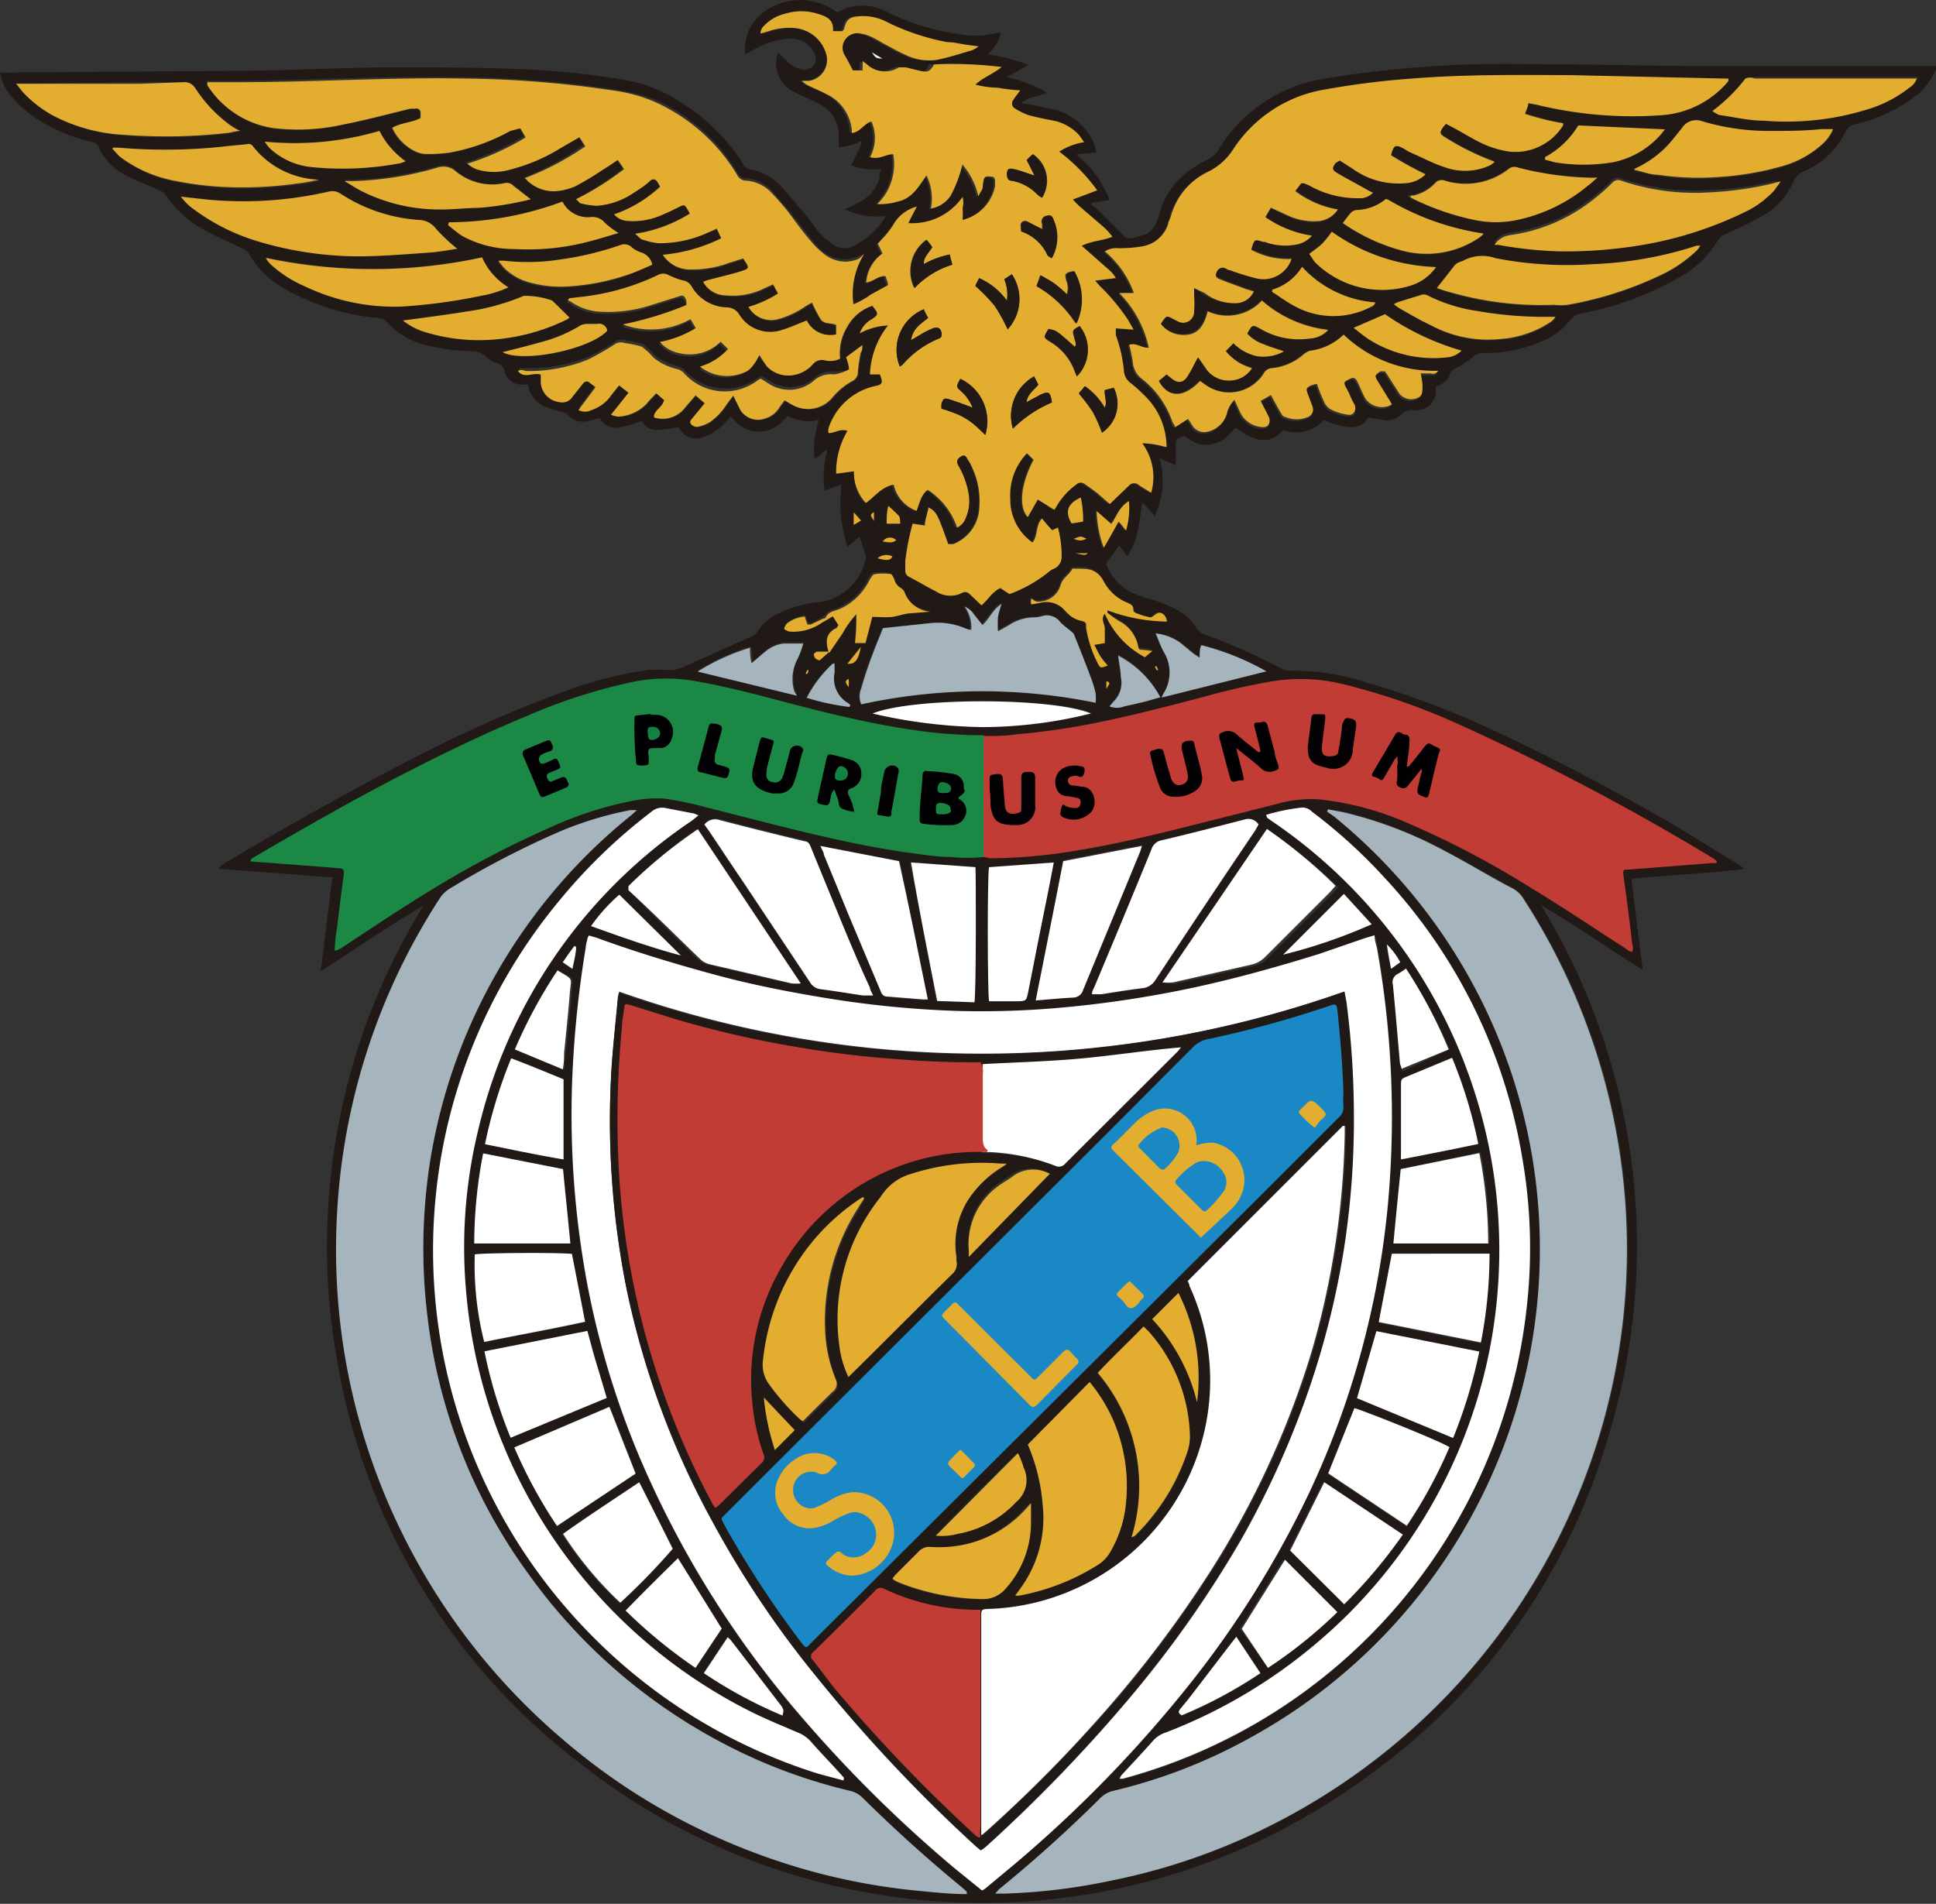
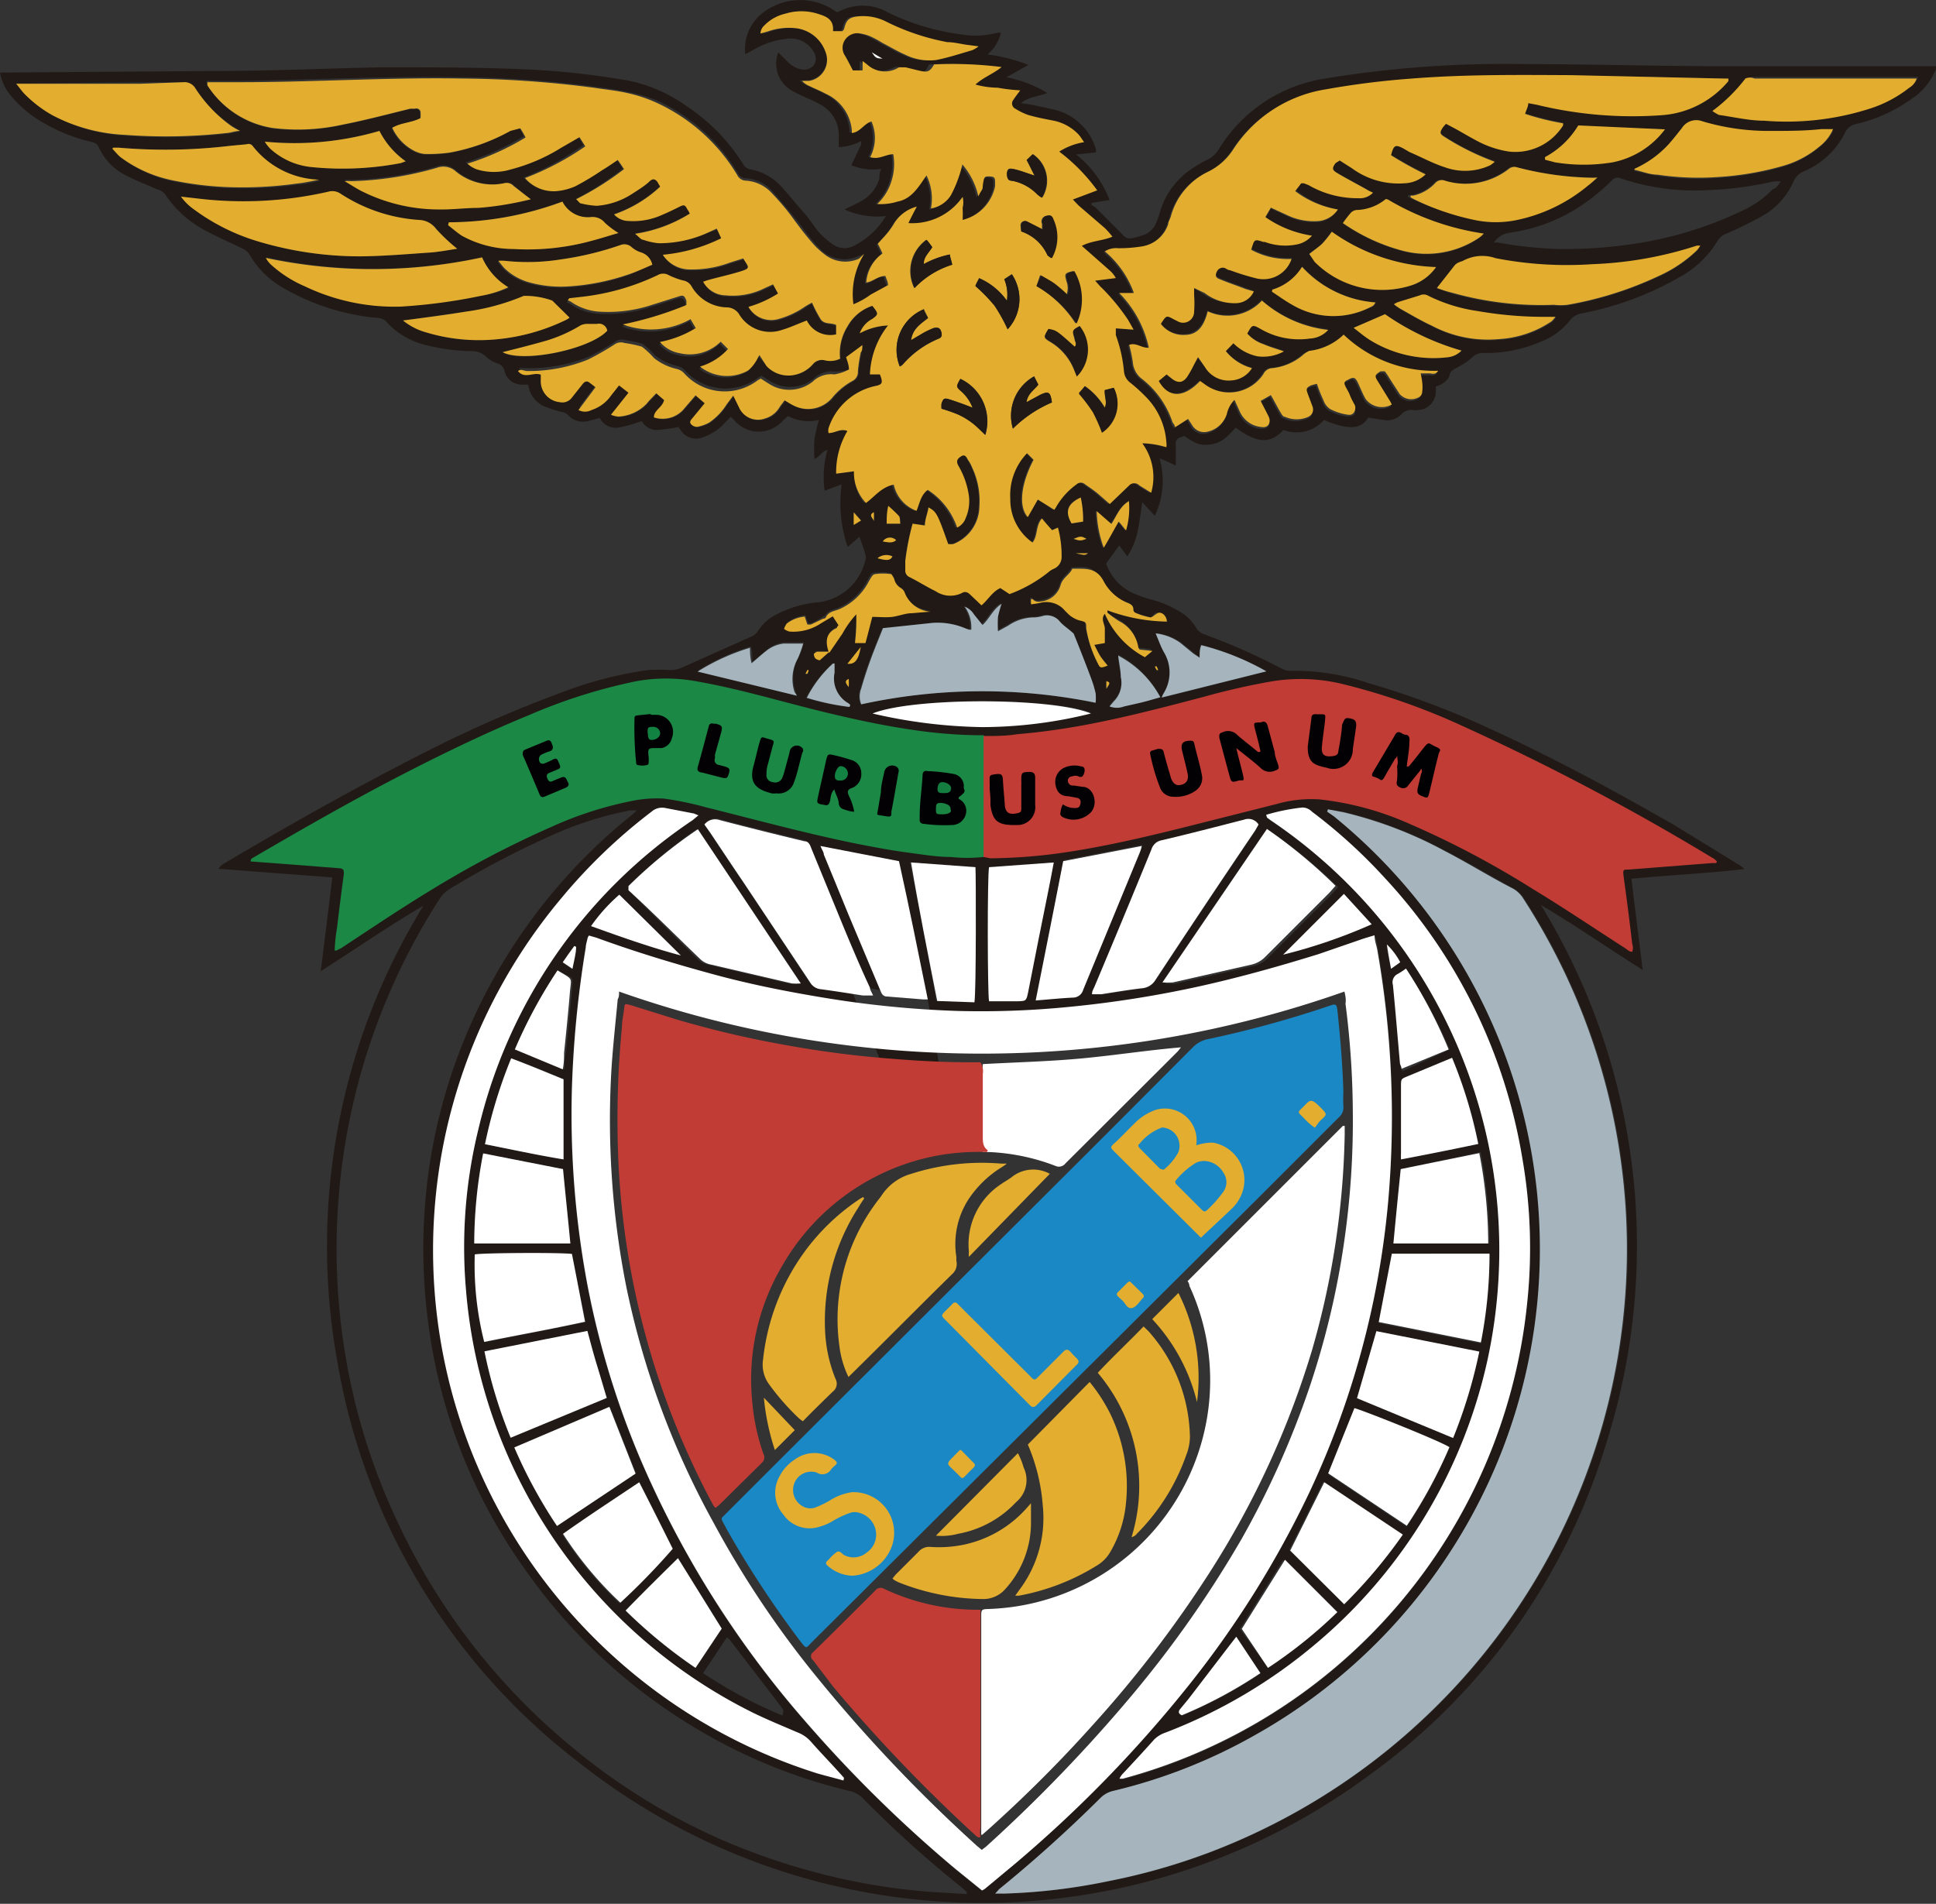
<svg xmlns="http://www.w3.org/2000/svg" viewBox="0 0 73.93 72.71">
  <rect x="0" y="0" width="73.93" height="72.71" fill="#333333" stroke="none" />
  <defs>
    <style>.cls-1{fill:#211915;}.cls-1,.cls-10,.cls-11,.cls-12,.cls-13,.cls-14,.cls-15,.cls-2,.cls-3,.cls-4,.cls-5,.cls-6,.cls-7,.cls-8,.cls-9{fill-rule:evenodd;}.cls-2{fill:#e3ae30;}.cls-3{fill:#a6b5bd;}.cls-4{fill:#fff;}.cls-5{fill:#1a88c4;}.cls-6{fill:#c23c36;}.cls-7{fill:#1b8945;}.cls-8{fill:#010002;}.cls-9{fill:#030104;}.cls-10{fill:#1b8543;}.cls-11{fill:#147e40;}.cls-12{fill:#128343;}.cls-13{fill:#128242;}.cls-14{fill:#e3ae2f;}.cls-15{fill:#1a88c3;}</style>
  </defs>
  <title>44</title>
  <g id="Layer_2" data-name="Layer 2">
    <g id="Capa_1" data-name="Capa 1">
      <g id="_44" data-name="44">
-         <path class="cls-1" d="M62.66,37c-1.28-.81-2.52-1.67-3.82-2.44a24.9,24.9,0,0,1,2.51,20.52,24.25,24.25,0,0,1-9,12.67,24.81,24.81,0,0,1-30.22-.42A24.4,24.4,0,0,1,12.9,52.1a24.81,24.81,0,0,1,3.27-17.51c-1.32.77-2.57,1.64-3.92,2.5.15-1.23.3-2.39.44-3.58l-4.35-.33A.79.79,0,0,1,8.52,33c2.59-1.53,5.19-3,7.89-4.36a48,48,0,0,1,5-2.18,14.88,14.88,0,0,1,3.35-.87,7.49,7.49,0,0,1,.82,0,1.08,1.08,0,0,0,.5-.11l2.57-1.15a.55.55,0,0,0,.3-.24,1.75,1.75,0,0,1,.7-.62A4.11,4.11,0,0,1,31.27,23a2.09,2.09,0,0,0,1.78-1.63.28.28,0,0,0,0-.18c-.06-.22-.14-.44-.23-.69l-.45.39a5.21,5.21,0,0,1-.23-2.39l-.65.24a3.76,3.76,0,0,1,.11-1.56c-.22.06-.3.27-.5.35a6,6,0,0,1,0-.74,6.09,6.09,0,0,1,.17-.75,1.71,1.71,0,0,1-1.18-.15l-.19.17A1.22,1.22,0,0,1,28,16l-.1-.08-.22.23a2,2,0,0,1-.81.54.7.7,0,0,1-.9-.3l-.07-.08a7,7,0,0,1-.76.11.64.64,0,0,1-.63-.34l-.33.11a3.59,3.59,0,0,1-.47.12.69.69,0,0,1-.81-.35,3.47,3.47,0,0,1-.37.1.78.78,0,0,1-.86-.23.47.47,0,0,0-.24-.1,5.25,5.25,0,0,1-.67-.22,1.07,1.07,0,0,1-.59-.82l-.25,0a.67.67,0,0,1-.65-.51.39.39,0,0,0-.27-.3,1.14,1.14,0,0,1-.44-.26.76.76,0,0,0-.55-.21,7.55,7.55,0,0,1-1.7-.22,2.93,2.93,0,0,1-1.56-.91.54.54,0,0,0-.36-.14,8.74,8.74,0,0,1-3.67-1.2A3.46,3.46,0,0,1,9.51,9.69a.61.61,0,0,0-.28-.21c-.44-.22-.89-.41-1.32-.64A4.18,4.18,0,0,1,6.3,7.41.67.67,0,0,0,6,7.23c-.38-.17-.78-.32-1.15-.51A2.26,2.26,0,0,1,3.76,5.6c-.06-.13-.16-.15-.27-.18a6.51,6.51,0,0,1-1.76-.69A4.42,4.42,0,0,1,.43,3.67,1.85,1.85,0,0,1,0,2.77l.34,0,8-.06c2.09,0,4.17-.1,6.26-.14,1.9,0,3.8,0,5.7.09A30.53,30.53,0,0,1,24,3.08,5.76,5.76,0,0,1,26.14,4a7.35,7.35,0,0,1,2.24,2.27.39.39,0,0,0,.28.2,2.07,2.07,0,0,1,1.14.62c.31.33.59.69.87,1s.4.55.62.8a3,3,0,0,0,.51.44.76.76,0,0,0,.76.08,2.94,2.94,0,0,0,1.27-1.16A3,3,0,0,1,32.25,8c.21-.11.39-.18.56-.28a1.44,1.44,0,0,0,.77-.9c0-.11,0-.22.07-.37a2.16,2.16,0,0,1-1.14-.14l.37-.78a.64.64,0,0,0,0-.14,2.07,2.07,0,0,1-.85.23c0-.14,0-.27,0-.4A1.32,1.32,0,0,0,31.34,4a4.16,4.16,0,0,0-.52-.25c-.18-.09-.37-.17-.55-.27A1.19,1.19,0,0,1,29.72,2l.33.33a1,1,0,0,0,.51.31.5.5,0,0,0,.51-.14.45.45,0,0,0,0-.52A1,1,0,0,0,30,1.49a3,3,0,0,0-1.24.42l-.3.16A1.74,1.74,0,0,1,29.09.52,2.34,2.34,0,0,1,31.86.4l.1.06H32a1.93,1.93,0,0,1,1.88,0,8.9,8.9,0,0,0,2.8.85,3.15,3.15,0,0,0,1.4-.06l.14,0a1.53,1.53,0,0,1-.51.83,6.51,6.51,0,0,1,1.56.4l-.84.47a4.72,4.72,0,0,1,1.56.6c-.33.14-.69.13-1,.39L39.4,4l.87.19A2.19,2.19,0,0,1,41.85,5.7a.38.38,0,0,1,0,.12l-.76.08a4,4,0,0,1,1.28,1.74l-.69.11,0,.09a.46.46,0,0,1,.18.11c.32.32.65.65,1,1a.35.35,0,0,0,.36.15A3.26,3.26,0,0,0,43.59,9a.81.81,0,0,0,.56-.49,3.12,3.12,0,0,0,.15-.43,3,3,0,0,1,1.33-1.71,4.39,4.39,0,0,1,.47-.27,1,1,0,0,0,.46-.43A5.78,5.78,0,0,1,50.6,3a42.16,42.16,0,0,1,7.69-.55c2.41,0,4.81.07,7.21.08,2.06,0,4.13,0,6.2,0h2.23c0,.08,0,.15-.05.21a2.37,2.37,0,0,1-.83,1,6,6,0,0,1-2.18,1,.56.56,0,0,0-.42.34,3.1,3.1,0,0,1-1.58,1.47.73.73,0,0,0-.39.4,2.78,2.78,0,0,1-1.26,1.34,14,14,0,0,1-1.29.63.68.68,0,0,0-.36.31,3.85,3.85,0,0,1-1.46,1.37,12,12,0,0,1-3.72,1.37.7.7,0,0,0-.45.28,2.59,2.59,0,0,1-1.1.8,5.24,5.24,0,0,1-2.18.43.55.55,0,0,0-.43.16,2.83,2.83,0,0,1-.61.41c-.13.07-.24.13-.27.29s-.28.36-.52.42l0,.18a.71.71,0,0,1-.66.72.81.81,0,0,1-.22,0,.5.5,0,0,0-.45.18.76.76,0,0,1-.66.2l-.59-.09c-.26.43-.68.4-1.1.3a4.63,4.63,0,0,1-.59-.21,1.4,1.4,0,0,1-1.55.38c-.48.53-1,.53-1.82-.09-.09.09-.17.19-.26.27a1.18,1.18,0,0,1-1.21.34,2.85,2.85,0,0,1-.49-.29l-.17.06a.23.23,0,0,0-.16.26c0,.25,0,.51,0,.81l-.32-.15-.3-.13a3.15,3.15,0,0,1-.18,2.2l-.48-.52c-.06.4-.1.74-.17,1.07a2.79,2.79,0,0,1-.4,1l-.31-.42-.5.69a1.93,1.93,0,0,0,1,1.12,4.56,4.56,0,0,0,.81.28,4.09,4.09,0,0,1,1.16.54,1.77,1.77,0,0,1,.45.49.59.59,0,0,0,.31.27,24,24,0,0,1,3,1.33.77.77,0,0,0,.29.07,8.85,8.85,0,0,1,3,.47A32.43,32.43,0,0,1,57,27.88c2.38,1.09,4.68,2.34,6.95,3.64L66.36,33a1.1,1.1,0,0,1,.25.19c-1.43.17-2.86.23-4.31.37.14,1.19.29,2.34.43,3.49Zm-31-12.12.5-.73a3.73,3.73,0,0,1,.53-.74,8.1,8.1,0,0,1-.05,1.1H33c.09-.33.17-.65.26-1,.25,0,.51,0,.76,0s.5-.1.75-.14l.72-.06a1.13,1.13,0,0,1-1-.75.34.34,0,0,0-.14-.15.54.54,0,0,1-.25-.34c0-.07-.07-.19-.11-.19a2,2,0,0,0-.64,0c-.09,0-.16.17-.22.27A2.33,2.33,0,0,1,32,23.22c-.18.07-.4.09-.5.3,0,0-.07,0-.11.06L31,23.8a.59.59,0,0,1-.14,0l-.1-.3a1.29,1.29,0,0,0-.69.27.75.75,0,0,0-.1.2.62.62,0,0,0,.2.1,1.89,1.89,0,0,0,1.22-.32l.44-.26.22.34s0,.09-.06.1c-.45.2-.44.55-.31.94v0c-.14,0-.28,0-.42,0s-.13,0-.14.08a.26.26,0,0,0,.06.18.39.39,0,0,0,.16.07Zm8-5.84.53.43a.8.8,0,0,0,.09-.14,2.75,2.75,0,0,1,.76-.83.24.24,0,0,1,.33,0c.16.11.32.22.47.34l.47.41.74-.71a.27.27,0,0,1,.39,0l.45.28a2.17,2.17,0,0,0-.34-1.89,3.34,3.34,0,0,1,.92.15.65.65,0,0,0,0-.19,2.73,2.73,0,0,0-.75-1.7,6.42,6.42,0,0,0-.61-.56.61.61,0,0,1-.26-.46,5.44,5.44,0,0,0-.31-1.37c0-.07,0-.15,0-.26l.68.05L43,12.22a8,8,0,0,0-1-1.22c-.08-.07-.14-.15-.26-.28l.79-.1a1.05,1.05,0,0,0-.21-.27L41.4,9.6l-.24-.21c.39-.2.79-.19,1.17-.35A3.4,3.4,0,0,0,42,8.71l-1-.86-.22-.23.93-.35a7,7,0,0,0-1.45-1.48,2.5,2.5,0,0,1,.95-.36c-.08-.11-.14-.21-.21-.29a1.81,1.81,0,0,0-1-.54c-.31-.06-.62-.12-.93-.21a2.47,2.47,0,0,1-.49-.24.22.22,0,0,1-.07-.34c.07-.11.15-.21.26-.36a6.79,6.79,0,0,1-.86-.1,3.41,3.41,0,0,1-.85-.12c.33-.28.7-.4,1-.67a15.12,15.12,0,0,0-2.58-.1c-.15.29-.16.31-.46.26s-.44-.1-.66-.15-.18,0-.22,0A1,1,0,0,1,33,2.46l-.17-.13c0,.13,0,.23,0,.36h-.37c-.11-.21-.2-.39-.3-.56a.54.54,0,0,1,0-.61.57.57,0,0,1,.59-.24,1.66,1.66,0,0,1,.38.11,4.09,4.09,0,0,1,.46.25c.29.15.57.32.87.45a2.07,2.07,0,0,0,1.19.2c.46-.09.91-.24,1.36-.37a1.07,1.07,0,0,0,.25-.15l-.38-.05c-.27,0-.54-.06-.81-.11A8.8,8.8,0,0,1,33.76.82a1.94,1.94,0,0,0-1-.2c-.4,0-.51.12-.6.5l-.06.07-.36,0c0-.47-.28-.57-.6-.67A2.08,2.08,0,0,0,30,.52a1.62,1.62,0,0,0-.74.47.43.43,0,0,0-.14.3l.28-.08a2.43,2.43,0,0,1,1-.13A1.37,1.37,0,0,1,31.53,2a.81.81,0,0,1-.73,1.07l-.26,0a.76.76,0,0,0,.29.2c.2.1.41.18.61.29a1.7,1.7,0,0,1,1,1.41.32.32,0,0,0,0,.09c.32,0,.46-.36.75-.44A1.58,1.58,0,0,1,33.16,6c.34.11.59-.07.88-.11a2.1,2.1,0,0,1-.06,1,2,2,0,0,1-.55.9,2.09,2.09,0,0,0,.77-.09c.54-.14.8-.59,1.11-1A2,2,0,0,1,35.48,8a1.1,1.1,0,0,0,.76-.5,4.6,4.6,0,0,0,.31-.72,4,4,0,0,0,.13-.46,2.81,2.81,0,0,1,.61,1.22c.05-.1.1-.16.12-.22s.05-.22.07-.33.09-.23.26-.21.21.07.19.28c0,0,0,.06,0,.09a1.67,1.67,0,0,1-1,1.21,2.32,2.32,0,0,1-.22.08,4.53,4.53,0,0,0,0-.46.87.87,0,0,0,0-.42,2.34,2.34,0,0,1-2.07,1c.1-.21.21-.42.32-.63a1.45,1.45,0,0,0-.9.7,3.2,3.2,0,0,1-.4.51l-.19.21c.07.13.12.24.18.37a1.49,1.49,0,0,0-.62,1.11c.27,0,.44-.28.73-.25,0,.12.07.23.1.35l-.66.36a3,3,0,0,1-.66.37A2.9,2.9,0,0,1,33,9.7l-.24.09a1.27,1.27,0,0,1-1.33-.18A3,3,0,0,1,31,9.15c-.25-.29-.47-.62-.72-.92s-.55-.65-.85-1a1.46,1.46,0,0,0-.93-.42.38.38,0,0,1-.34-.22,7,7,0,0,0-3-2.72A5.5,5.5,0,0,0,24,3.52c-.45-.11-.91-.15-1.36-.22a40.52,40.52,0,0,0-5-.35c-2.85-.05-5.68.1-8.53.14l-.89,0-.33,0c0,.07,0,.1,0,.12A3.63,3.63,0,0,0,10.4,4.91a7.86,7.86,0,0,0,2.65-.13c.87-.17,1.73-.4,2.59-.61l.18,0a.16.16,0,0,1,.21.12,2,2,0,0,1,0,.24c-.34.18-.74.17-1.08.37a1.86,1.86,0,0,0,.8.86,1.14,1.14,0,0,0,.43.14,6,6,0,0,0,.95-.05A7.55,7.55,0,0,0,19.49,5l.31-.15c.08.13.14.23.2.35a10,10,0,0,1-2.22,1,1.06,1.06,0,0,0,.36.22,2.22,2.22,0,0,0,1.3,0,6.85,6.85,0,0,0,1.91-.82l.71-.41.22.35A10.76,10.76,0,0,1,20,6.78a1.43,1.43,0,0,0,1.2.5,2.25,2.25,0,0,0,.73-.19,10.62,10.62,0,0,0,1-.6c.2-.12.39-.25.61-.4.09.12.16.23.24.35A11.24,11.24,0,0,1,22,7.59c.09.07.13.14.19.16a3.11,3.11,0,0,0,.6.09,2.84,2.84,0,0,0,1.4-.49c.21-.13.4-.28.6-.43s.21-.1.31,0l.11.19a4.94,4.94,0,0,1-1.76,1.06.75.75,0,0,0,.55.25,2.67,2.67,0,0,0,1.34-.27c.22-.09.42-.2.64-.3s.22-.08.31.1a.71.71,0,0,1,.06.19,5.45,5.45,0,0,1-2.09.77c.15.11.22.2.32.23a2.4,2.4,0,0,0,.59.13A4.47,4.47,0,0,0,27,8.9l.39-.13.17.37a6.35,6.35,0,0,1-2.23.63,1.23,1.23,0,0,0,1,.56,4.1,4.1,0,0,0,1.56-.26l.51-.16c.22.35.22.4-.12.5s-.85.22-1.27.34l-.14.05a1,1,0,0,0,.86.52,2.71,2.71,0,0,0,1.48-.27l.33-.15.19.35a4.38,4.38,0,0,1-1.13.51,1,1,0,0,0,1.16.46,3.34,3.34,0,0,0,1-.47A2.34,2.34,0,0,1,31,11.6a5.51,5.51,0,0,0,.31.6c.14.22.41.15.61.25v.36a1,1,0,0,1-1.12-.53c-.35.13-.64.27-.95.36a1.38,1.38,0,0,1-1.63-.59.56.56,0,0,0-.45-.27A1.6,1.6,0,0,1,26.36,11a.46.46,0,0,0-.32-.21,2.87,2.87,0,0,1-.54-.2.42.42,0,0,0-.43,0,9.1,9.1,0,0,1-2.93.83l-.44.05-.06.08a.48.48,0,0,1,.16.08,2.15,2.15,0,0,0,1,.35,5.35,5.35,0,0,0,1.91-.21l1.14-.36c.2-.07.24,0,.32.15a1.46,1.46,0,0,1,0,.17,13.32,13.32,0,0,1-2.43.74,3.1,3.1,0,0,0,2.59-.2l.2.34a4.11,4.11,0,0,1-1.37.53,1.28,1.28,0,0,0,.76.43,1.67,1.67,0,0,0,1.56-.44l.28.28a2.34,2.34,0,0,1-1.07.67,1.66,1.66,0,0,0,1.83.12,1.37,1.37,0,0,0,.29-.34c0-.07.08-.15.14-.25l.34.37a1.14,1.14,0,0,0,.91.36,1.26,1.26,0,0,0,.86-.43.45.45,0,0,1,.45-.15.87.87,0,0,0,.59-.06,1.92,1.92,0,0,1,.28-1.23,1.69,1.69,0,0,1,.95-.79c.2.3.19.33,0,.5a1,1,0,0,0-.48.55,2.49,2.49,0,0,1,1.08-.3,3.21,3.21,0,0,0-.69,1.87l.38,0c.13.33.1.39-.21.45a2.42,2.42,0,0,0-1.75,1.6.41.41,0,0,0,0,.19c.25,0,.46-.19.72-.08a3.08,3.08,0,0,0-.43,1.63l.68-.09A1.68,1.68,0,0,0,33,19.21c.34-.25.59-.61,1.06-.7a1.38,1.38,0,0,0,.87,1c.12-.29.16-.6.43-.8a2.76,2.76,0,0,1,1.12,1.44.64.64,0,0,0,.33-.37,1.61,1.61,0,0,0,.12-.84,3.14,3.14,0,0,0-.36-1.16c-.09-.16-.06-.26.1-.36s.21,0,.27.14a1.43,1.43,0,0,1,.16.3,3,3,0,0,1,.27,1.49,1.56,1.56,0,0,1-1,1.42,1.25,1.25,0,0,1-.19,0c-.42-1.19-.45-1.23-.75-1.4,0,.23-.09.45-.14.69L34.85,20a9.77,9.77,0,0,0-.28,1.41c0,.11,0,.22,0,.34a.27.27,0,0,0,.16.27c.32.18.63.38,1,.54a1,1,0,0,0,1,.07c.13-.08.23,0,.33.07l.42.4c.26-.22.41-.52.72-.66l.35.23A5.28,5.28,0,0,0,40,21.85a.74.74,0,0,1,.21-.13.49.49,0,0,0,.29-.47,4.15,4.15,0,0,0-.14-1.1l-.22.1c-.14-.15-.26-.29-.39-.45-.25.28-.15.66-.36.92a2,2,0,0,1-.85-1.67,2.31,2.31,0,0,1,.64-1.74l.25.25c-.49.93-.58,1.8-.22,2.19ZM36.92,72.34a.3.3,0,0,1,0-.08l-.2-.18q-2-1.6-3.78-3.41a1,1,0,0,0-.5-.27,20.54,20.54,0,0,1-5.29-2.06,21.25,21.25,0,0,1-7-6.26,20.76,20.76,0,0,1-3.8-9.58,21.52,21.52,0,0,1,.11-6.36,21.31,21.31,0,0,1,7.65-13l.21-.19-.25,0a13.49,13.49,0,0,0-2.63.79,34.19,34.19,0,0,0-4.25,2.2,1.21,1.21,0,0,0-.41.4A24.68,24.68,0,0,0,13.23,52a24.2,24.2,0,0,0,2,6.23,24.57,24.57,0,0,0,6.38,8.3,24.05,24.05,0,0,0,5.78,3.66A25,25,0,0,0,31,71.47a24.07,24.07,0,0,0,4.12.75C35.74,72.28,36.33,72.3,36.92,72.34ZM50.71,30.91l0,.06.25.21a21.34,21.34,0,0,1,5.23,6.27,21.21,21.21,0,0,1-.69,21.66,21.26,21.26,0,0,1-7.58,7.17,20.58,20.58,0,0,1-5.4,2.12,1,1,0,0,0-.47.26q-1.85,1.83-3.85,3.47c-.05,0-.09.1-.18.19h.36a22.86,22.86,0,0,0,4-.48,23.85,23.85,0,0,0,5-1.57,24.79,24.79,0,0,0,7.29-4.9,24.59,24.59,0,0,0,3.53-31.05,1.09,1.09,0,0,0-.39-.38c-.88-.48-1.74-1-2.63-1.45A15.69,15.69,0,0,0,51.29,31ZM22.49,35.73a.64.64,0,0,0-.06.1c0,.12-.05.24-.07.36a40.63,40.63,0,0,0-.53,5.4,35.23,35.23,0,0,0,.6,7.53,32.88,32.88,0,0,0,2,6.58,37.82,37.82,0,0,0,6.27,10,50.28,50.28,0,0,0,5.79,5.7l1,.81a.63.63,0,0,0,.12-.07l1.13-.94a48.64,48.64,0,0,0,6.64-6.82A37.79,37.79,0,0,0,50,57a33.06,33.06,0,0,0,3-11,36.78,36.78,0,0,0-.37-9.66c0-.19-.07-.37-.11-.59l-.4.12-1.74.6c-1.5.48-3,.89-4.55,1.23a42,42,0,0,1-5.24.81,34,34,0,0,1-4,.13,39,39,0,0,1-4.94-.48c-1.47-.24-2.93-.54-4.38-.92s-3-.86-4.47-1.4ZM51.31,12.78A2.26,2.26,0,0,1,50,13.4a.94.94,0,0,0-.31.17,2.14,2.14,0,0,1-1.15.48.39.39,0,0,0-.33.22,1.56,1.56,0,0,1-2.21.42l-.21-.15c-.63.64-1.21.64-1.58,0l.3-.25.2.16c.23.18.41.17.58-.06a4.53,4.53,0,0,0,.27-.48l.15-.28L46,14a1.05,1.05,0,0,0,1,.5,1,1,0,0,0,.79-.47,1.93,1.93,0,0,1-1-.65l.29-.3a1.82,1.82,0,0,0,.93.5,1.64,1.64,0,0,0,1-.19c-.29-.1-.54-.17-.77-.27a1.47,1.47,0,0,1-.63-.41c.19-.35.2-.35.52-.17a2.91,2.91,0,0,0,1.87.36,1,1,0,0,0,.7-.33,4.6,4.6,0,0,1-2.53-1.12,1.79,1.79,0,0,1-2.07.41c-.12.47-.33.86-.87.9a1.07,1.07,0,0,1-.92-.42c.21-.33.21-.33.5-.17l.14.07a.42.42,0,0,0,.63-.38,4.18,4.18,0,0,0,0-.61V11l.35.22a1.87,1.87,0,0,0,1.25.33.76.76,0,0,0,.69-.45L47.58,11c-.33-.13-.67-.24-1-.38-.16-.06-.17-.12-.1-.29s.12-.19.28-.14.14.07.22.09a9.4,9.4,0,0,0,1,.31,1.13,1.13,0,0,0,1.35-.74,2.94,2.94,0,0,1-1.54-.35c.12-.41.12-.41.46-.3l.06,0a2.23,2.23,0,0,0,1.2.1A1,1,0,0,0,50.1,9a4.19,4.19,0,0,1-1.78-.67l.21-.36.63.29a2.35,2.35,0,0,0,1.22.22A1,1,0,0,0,51.09,8a3.72,3.72,0,0,1-1.63-.76l.23-.3h.1l.18.12a3.72,3.72,0,0,0,1.9.5.69.69,0,0,0,.56-.21l-.15-.07c-.4-.23-.81-.44-1.2-.67-.22-.13-.22-.19-.08-.39l.15-.12.47.3a3,3,0,0,0,2,.57,1.21,1.21,0,0,0,.81-.34,13.72,13.72,0,0,1-1.32-.73c.1-.39.16-.42.47-.26l.24.14c.45.19.88.43,1.35.58a2.26,2.26,0,0,0,1.73-.08,1.55,1.55,0,0,0,.17-.13l-.18-.07a9.58,9.58,0,0,1-1.72-.87c-.2-.12-.21-.17-.09-.36a1.53,1.53,0,0,1,.13-.15l.36.19c.29.16.57.33.86.48a3.78,3.78,0,0,0,1.19.39,2.15,2.15,0,0,0,2.06-1s0,0,0-.08a9.9,9.9,0,0,1-1.45-.36c0-.15.07-.27.12-.41l.32.06a15.44,15.44,0,0,0,4.74.41A3.64,3.64,0,0,0,66,3.1.5.5,0,0,0,66,3l-.22,0L60,2.88c-2,0-4.05,0-6.07.13a31.45,31.45,0,0,0-3.34.43,5.18,5.18,0,0,0-3.53,2.27,2.38,2.38,0,0,1-1,.89,2.66,2.66,0,0,0-1.4,1.7c0,.1-.06.19-.1.29a1.26,1.26,0,0,1-1,.85,5.41,5.41,0,0,1-.91.07.8.8,0,0,0-.51.12,3.73,3.73,0,0,1,1.11,1.59l-.56,0a4.26,4.26,0,0,1,1.13,2.09c-.28,0-.48-.21-.75-.11a5.72,5.72,0,0,1,.14.67.88.88,0,0,0,.36.64,3.51,3.51,0,0,1,1.15,1.63c0,.06.06.12.1.21l.5-.32.16.27a.53.53,0,0,0,.58.26,1,1,0,0,0,.75-.68,1.11,1.11,0,0,1,.29-.54l.2.44a1,1,0,0,0,.85.6c.29,0,.4-.13.26-.39s-.2-.39-.31-.61l.39-.22c.13.22.23.42.34.61s.11.19.2.22a1.1,1.1,0,0,0,.89,0c.19-.08.23-.2.16-.4s-.13-.32-.18-.48-.06-.23.12-.32a1.84,1.84,0,0,1,.23-.06,5.9,5.9,0,0,0,.25.63.66.66,0,0,0,.25.33,2.06,2.06,0,0,0,.69.22c.3,0,.38-.11.25-.38s-.13-.26-.19-.39-.13-.32-.19-.47.07-.07.1-.08c.25-.15.29-.14.41.11s.18.42.29.61a.78.78,0,0,0,1,.21,1.71,1.71,0,0,0-.13-.23l-.4-.65c-.14-.22-.12-.25.1-.39l.16,0a2.2,2.2,0,0,1,.17.25l.4.62a.59.59,0,0,0,.78.09.25.25,0,0,0,.08-.18,1.47,1.47,0,0,0,0-.36,3.09,3.09,0,0,0-.06-.34l.35,0c.1,0,.22.06.32-.1A5,5,0,0,1,51.31,12.78ZM32.21,68l0,0-.17-.19c-.36-.4-.74-.79-1.1-1.2a1.28,1.28,0,0,0-.49-.34c-.58-.25-1.17-.49-1.74-.77A19.83,19.83,0,0,1,17.79,49.21a18.9,18.9,0,0,1,.48-6.09,19.61,19.61,0,0,1,8.17-11.79l.23-.19-.17-.07-1.09-.21a.61.61,0,0,0-.53.14,21,21,0,0,0-3.41,3.25,21,21,0,0,0,9.77,33.43C31.56,67.78,31.88,67.86,32.21,68ZM48.35,31.12c0,.05,0,.08,0,.09l.15.11A19.76,19.76,0,0,1,56.79,52a19.67,19.67,0,0,1-6.51,10.78,19.93,19.93,0,0,1-5.77,3.42,1.12,1.12,0,0,0-.44.27c-.4.45-.81.89-1.22,1.33a.74.74,0,0,0-.1.16h.13A21,21,0,0,0,58.31,49.84a20,20,0,0,0-.18-5.62,20.65,20.65,0,0,0-5.25-10.69A20.22,20.22,0,0,0,50.1,31a.52.52,0,0,0-.36-.16A7.78,7.78,0,0,0,48.35,31.12ZM41,24.2c-.2-.17-.41-.32-.6-.51a.62.62,0,0,0-.61-.19,1.28,1.28,0,0,1-.33.06,1.75,1.75,0,0,0-1,.31l-.4.22a5,5,0,0,1,0-.55,4,4,0,0,1,.14-.5c-.35.23-.47.58-.73.81l-.33-.41a.71.71,0,0,0-.35-.29,1.35,1.35,0,0,1,.25.88l-.08,0L36.84,24a2.71,2.71,0,0,0-1.26-.21l-1.89.2c-.16.4-.31.77-.45,1.14s-.27.77-.38,1.16a.81.81,0,0,0,0,.61,21.59,21.59,0,0,1,8.95-.06,2.15,2.15,0,0,0,0-.36,4.44,4.44,0,0,0-.19-.62C41.43,25.3,41.21,24.74,41,24.2ZM26.9,31.49l.17.26c.43.64.85,1.28,1.28,1.91l2.53,3.8a.53.53,0,0,0,.41.27c.54.07,1.08.16,1.61.24l.39,0c-.06-.14-.08-.22-.12-.3-.31-.77-.63-1.53-1-2.3l-1.23-3c0-.13-.1-.25-.27-.29q-1.63-.39-3.24-.81A.52.52,0,0,0,26.9,31.49Zm21.16,0a.46.46,0,0,0-.54-.17c-1.05.27-2.09.54-3.15.79a.5.5,0,0,0-.4.35q-1.08,2.63-2.17,5.23c0,.08,0,.17-.1.3l.36,0c.52-.08,1-.17,1.57-.23a.66.66,0,0,0,.49-.31q1.89-2.86,3.81-5.71ZM32.42,14.11a1.8,1.8,0,0,1-.53.08,1,1,0,0,0-.83.28,1.44,1.44,0,0,1-1.48.18c-.17-.08-.33-.2-.5-.3l-.11.06a2.08,2.08,0,0,1-2.82-.27.56.56,0,0,0-.28-.16,2.14,2.14,0,0,1-.87-.42,3.05,3.05,0,0,0-.46-.43,4.54,4.54,0,0,0-.66-.14.42.42,0,0,0-.39.06,10.65,10.65,0,0,1-1,.57,6,6,0,0,1-2.33.44c-.12,0-.24,0-.35,0,.25.32.59,0,.87.14,0,.08,0,.15,0,.22a.8.8,0,0,0,.73.83.45.45,0,0,0,.44-.15l.42-.53c.08-.11.17-.15.28-.06l.22.17-.65.87a.53.53,0,0,0,.5,0,1.46,1.46,0,0,0,.75-.56l.3-.38L24,15l-.65.86a1.11,1.11,0,0,0,.28.07,1.61,1.61,0,0,0,1.09-.5c.1-.13.23-.25.36-.39l.3.26c-.07.29-.4.38-.39.66a1.07,1.07,0,0,0,1.1-.27l.49-.57.35.3-.46.56c-.06.07-.14.15-.06.24a.3.3,0,0,0,.24.1,1.52,1.52,0,0,0,.45-.16,2.35,2.35,0,0,0,.67-.7l.25-.33.23.45a.79.79,0,0,0,1,.42.93.93,0,0,0,.53-.4c.06-.1.14-.19.21-.29.14.08.24.15.35.2a1.21,1.21,0,0,0,1.47-.3,2.63,2.63,0,0,1,.77-.64.38.38,0,0,0,.21-.37,6,6,0,0,1,.11-.72c0-.07,0-.14.06-.28l-.62.46C32.35,13.79,32.38,13.92,32.42,14.11ZM24,33.84,24,34c.88.88,1.76,1.77,2.65,2.64a.79.79,0,0,0,.37.2l3.13.73a2.51,2.51,0,0,0,.34,0L26.6,31.67A18.56,18.56,0,0,0,24,33.84Zm24.43-2.18-3.94,5.91a2.87,2.87,0,0,0,.4,0l3-.68a1.06,1.06,0,0,0,.54-.31l2.45-2.45.22-.25A19.49,19.49,0,0,0,48.38,31.66ZM17.46,9.5a6.86,6.86,0,0,1-.77-.73.83.83,0,0,0-.64-.34,6.22,6.22,0,0,1-3-1,.56.56,0,0,0-.47-.08,14.55,14.55,0,0,1-5,.26L6.91,7.5a2.1,2.1,0,0,0,.5.49A7.91,7.91,0,0,0,9.89,9.23a13.51,13.51,0,0,0,3.89.56c.86,0,1.71-.08,2.57-.14C16.71,9.63,17.07,9.56,17.46,9.5ZM68,6.93a2.6,2.6,0,0,0-.28,0,13.28,13.28,0,0,1-2.51.33,8.7,8.7,0,0,1-3.32-.45.29.29,0,0,0-.33.07,7.32,7.32,0,0,1-.66.59,6.57,6.57,0,0,1-3.25,1.42.84.84,0,0,0-.6.37.79.79,0,0,0,.13,0,15.49,15.49,0,0,0,2.35.25,17.68,17.68,0,0,0,3.08-.23,14.49,14.49,0,0,0,4-1.27,3.67,3.67,0,0,0,1.09-.79C67.82,7.21,67.89,7.09,68,6.93ZM9.17,5c-.16-.11-.29-.18-.41-.27A5.33,5.33,0,0,1,7.43,3.37.48.48,0,0,0,7,3.14l-1.62,0L1,3.18l-.38,0c.13.16.2.26.29.36A4.73,4.73,0,0,0,2,4.4a6.58,6.58,0,0,0,2.77.78,21.06,21.06,0,0,0,3.89-.07C8.82,5.1,9,5.06,9.17,5ZM35.43,38.17c-.36-1.77-.71-3.52-1.06-5.28l-3-.58c.05.14.09.23.13.33.31.76.63,1.52.94,2.29l1.21,2.91c0,.13.1.23.27.25l1.37.11Zm4.12,0c.52,0,1-.09,1.46-.11a.4.4,0,0,0,.37-.29l2.16-5.24a1.34,1.34,0,0,0,.08-.26l-3,.58C40.26,34.65,39.91,36.4,39.55,38.21ZM51.82,53.4l3.67,1.52a19,19,0,0,0,1-3.3l-3.93-.78ZM18.5,51.61a18,18,0,0,0,1,3.3l3.67-1.52c-.13-.43-.26-.85-.38-1.27s-.24-.85-.36-1.29ZM54.87,11a5.65,5.65,0,0,0,.61.22,12.5,12.5,0,0,0,3.85.45,2.27,2.27,0,0,0,.52,0,13.65,13.65,0,0,0,3.46-1.09,5.17,5.17,0,0,0,1.49-1,1.56,1.56,0,0,0,.12-.17h-.13a14.61,14.61,0,0,1-4,.71,14.27,14.27,0,0,1-3.69-.23,1.54,1.54,0,0,0-1.26.11,1.21,1.21,0,0,0-.14.05.49.49,0,0,0-.15.1Zm2,36.92H53.15l-.5,2.61,3.9.78A17.62,17.62,0,0,0,56.88,47.88Zm-35,0c-.46-.06-3.5,0-3.71,0a12,12,0,0,0,.36,3.34c1.28-.26,2.57-.49,3.85-.77C22.17,49.59,22,48.75,21.84,47.89Zm1.43,5.84-3.64,1.51a18.55,18.55,0,0,0,1.63,3l3-2Zm32.08,1.54c-.43-.24-3.44-1.46-3.66-1.48l-1,2.49,3,2A18.33,18.33,0,0,0,55.35,55.27ZM21.78,47.49c-.09-1-.19-1.89-.28-2.84l-3.05-.6a18.15,18.15,0,0,0-.34,3.44Zm31.71-2.84c-.1,1-.19,1.89-.28,2.84h3.67A18.18,18.18,0,0,0,56.54,44ZM18.41,9.83a19.68,19.68,0,0,1-8.23,0,1,1,0,0,0,.19.25,4.65,4.65,0,0,0,1.31.84,7.92,7.92,0,0,0,3.65.77,21,21,0,0,0,3.06-.41A4.09,4.09,0,0,0,19.44,11,2.52,2.52,0,0,1,18.41,9.83Zm44-3.38v.08c.29.06.57.14.86.18a10.59,10.59,0,0,0,2.32.09,11.47,11.47,0,0,0,2.53-.44,3.76,3.76,0,0,0,1.36-.74A1.7,1.7,0,0,0,70,5h-.42c-.64,0-1.28.06-1.93.07A8.88,8.88,0,0,1,65,4.63a.65.65,0,0,0-.76.27c-.17.21-.33.42-.51.62A4,4,0,0,1,62.41,6.45ZM51.33,61.27a19.22,19.22,0,0,0,2.2-2.68l-3-2-1.3,2.61Zm-14.12-23c.07-.39.06-4.93,0-5.16l-2.46-.18c.35,1.78.7,3.52,1,5.29Zm.56-5.16c-.07.28-.06,4.89,0,5.13h1.1c.32,0,.32,0,.39-.34.25-1.29.51-2.58.77-3.87.07-.35.14-.71.21-1.09ZM24.41,56.61c-1,.67-2,1.31-2.94,2a13.75,13.75,0,0,0,2.19,2.63,25.83,25.83,0,0,0,2-2.06C25.27,58.31,24.85,57.47,24.41,56.61Zm41-52.37a1.81,1.81,0,0,0,.29.09c.58.08,1.15.18,1.73.22a10.43,10.43,0,0,0,4-.45,4.74,4.74,0,0,0,1.54-.81.62.62,0,0,0,.28-.35l-.29,0-3.5,0H67a.44.44,0,0,0-.31.09A6.27,6.27,0,0,1,65.39,4.24ZM61,6.78l-.18,0a12.1,12.1,0,0,1-2.93-.4.33.33,0,0,0-.31.06,2.68,2.68,0,0,1-2.44.45.34.34,0,0,0-.38.1,1.6,1.6,0,0,1-.89.46l-.1,0a.15.15,0,0,0,0,.07l.13.07a9.75,9.75,0,0,0,2.33.75,3.94,3.94,0,0,0,1.64,0,6.23,6.23,0,0,0,2.74-1.31C60.79,7,60.89,6.91,61,6.78ZM18.52,43.7c1,.2,2,.41,3,.58V41.22c-.65-.28-1.29-.55-2-.8A18.55,18.55,0,0,0,18.52,43.7Zm36.93-3.3-1.7.71c-.25.1-.24.1-.24.38,0,.85,0,1.69,0,2.54a2.5,2.5,0,0,0,0,.25c1-.19,2-.38,2.95-.59A17.68,17.68,0,0,0,55.45,40.4ZM4.32,5.64l0,.07c.1.1.2.23.31.32a5,5,0,0,0,1.91.88,12.76,12.76,0,0,0,2.06.27,15.09,15.09,0,0,0,2.77-.13c.28,0,.56-.09.86-.15l-.06,0A3.35,3.35,0,0,1,9.66,5.59a.2.2,0,0,0-.24-.08l-.64.06a20.81,20.81,0,0,1-4.25.07ZM27.56,62.2l-1.68-2.69c-.67.67-1.33,1.32-2,2a19.19,19.19,0,0,0,2.67,2.19Zm20.86,1.5A17.9,17.9,0,0,0,51,61.57l-2-2-1.65,2.64ZM20.27,7.61c-.24-.2-.45-.35-.65-.54A.37.37,0,0,0,19.24,7,2.19,2.19,0,0,1,17.4,6.5a.71.71,0,0,0-.73-.14,12.89,12.89,0,0,1-3.26.51,1.38,1.38,0,0,0-.26,0c.24.14.42.26.61.36a6.58,6.58,0,0,0,3,.72c.5,0,1,0,1.5-.06A11.91,11.91,0,0,0,20.27,7.61Zm-3.13.88,0,.09c.17.13.34.28.52.4a4.08,4.08,0,0,0,1.93.53,9.19,9.19,0,0,0,3-.32c.33-.08.66-.19,1-.29a3.35,3.35,0,0,1-.52-.39.6.6,0,0,0-.53-.22,1.09,1.09,0,0,1-1-.44,1,1,0,0,1-.09-.15A12.56,12.56,0,0,1,17.14,8.49Zm-1.75,3.75a2.41,2.41,0,0,0,.85.45,7,7,0,0,0,2.69.27,7.65,7.65,0,0,0,2.64-.73.62.62,0,0,0,.16-.1l-.66-.65A3.08,3.08,0,0,0,20,11.3a8.6,8.6,0,0,1-2.18.6C17,12,16.23,12.13,15.39,12.24ZM42.29,23.4l0-.1a6.77,6.77,0,0,0,2.27.43c0-.27-.25-.26-.36-.32s-.2.17-.27.16a2.78,2.78,0,0,1-.56-.17.14.14,0,0,1-.09-.11c0-.2-.14-.24-.28-.3a1.82,1.82,0,0,1-1-.87c-.21-.49-.56-.49-1-.45H41l-.08,0c-.11.24-.37.34-.45.63a.86.86,0,0,1-.76.62.3.3,0,0,1-.31-.09l-.06,0c0,.05,0,.11,0,.2a3.18,3.18,0,0,0,.37-.06.93.93,0,0,1,.86.23,3.19,3.19,0,0,0,.26.26,1.11,1.11,0,0,0,.34.18c.25.07.26.06.28.31a4.52,4.52,0,0,0,.44,1.33c.08.17.11.17.37.07a3.63,3.63,0,0,1-.27-.34c-.09-.14-.15-.28-.24-.45l.4-.07c0-.19,0-.37,0-.55s-.12-.36,0-.57a3.39,3.39,0,0,0,1.53,1.66l.29-.24-.49-.05a.35.35,0,0,1-.05-.08,1.36,1.36,0,0,0-.72-1A3.83,3.83,0,0,1,42.29,23.4ZM53,7.62l-.08,0a1.82,1.82,0,0,1-1.12.42.35.35,0,0,0-.21.1,4.64,4.64,0,0,0-.31.4l.09.06a7.24,7.24,0,0,0,2.21,1,3.59,3.59,0,0,0,2.9-.5,1.15,1.15,0,0,0,.18-.16A10,10,0,0,1,53,7.62ZM33.32,27.25a19.66,19.66,0,0,0,4.19.49,17.29,17.29,0,0,0,4.15-.52C40.16,26.63,34.85,26.63,33.32,27.25ZM24.91,10.11a.63.63,0,0,0-.43-.47,1,1,0,0,1-.37-.21.41.41,0,0,0-.42-.07,11.94,11.94,0,0,1-2.29.55,8,8,0,0,1-2.13.05A1.85,1.85,0,0,0,19,10c.1.12.16.21.24.29a2.21,2.21,0,0,0,.86.51,4.46,4.46,0,0,0,1.54.18,8.68,8.68,0,0,0,2.42-.49C24.37,10.35,24.63,10.23,24.91,10.11Zm29.93.09a7.28,7.28,0,0,1-4-1.35,4.63,4.63,0,0,1-.37.46c-.15.14-.32.25-.49.39l.24.29a3.64,3.64,0,0,0,3.72.9A1.85,1.85,0,0,0,54.84,10.2Zm-1.61,1.42a2,2,0,0,0,.28.21c.39.22.78.45,1.19.64a4.58,4.58,0,0,0,2.57.51,4,4,0,0,0,2-.68,1.47,1.47,0,0,0,.15-.17h-.23a14.83,14.83,0,0,1-2.74-.22,6.22,6.22,0,0,1-1.92-.6.33.33,0,0,0-.29,0l-.81.25A.73.73,0,0,0,53.23,11.62ZM14.49,5a11.51,11.51,0,0,1-4.36.41,1.48,1.48,0,0,0,.21.27,2.72,2.72,0,0,0,1.57.7,11.83,11.83,0,0,0,3.41-.15l.19-.07A3.17,3.17,0,0,1,14.49,5ZM48.36,25.64a10,10,0,0,0-2.44-1c0,.15,0,.29-.06.48l-.24-.16-.5-.41a2,2,0,0,0-.94-.36c.11.26.19.49.31.71a1.5,1.5,0,0,1,0,1.57.93.93,0,0,0-.08.17Zm7,14.44a18.46,18.46,0,0,0-1.63-3,2.85,2.85,0,0,1-.32.21.35.35,0,0,0-.18.41c.1,1,.18,2,.27,3,0,.07,0,.13.06.21Zm-34-3a18.68,18.68,0,0,0-1.63,3l1.83.76c0-.25,0-.44.05-.63.08-.76.15-1.52.22-2.28S21.92,37.44,21.29,37.06ZM63.58,4.94l-3.34-.11A3.29,3.29,0,0,1,59,6l0,.06.33.06a6.77,6.77,0,0,0,2.2,0A3.29,3.29,0,0,0,63.58,4.94ZM30.43,26.57a1.47,1.47,0,0,0-.06-.19,1.61,1.61,0,0,1,.12-1.27,3.54,3.54,0,0,0,.21-.58l-.74,0a1.29,1.29,0,0,0-.67.28c-.18.14-.34.29-.56.47,0-.24,0-.42-.06-.59a8.26,8.26,0,0,0-2,.91ZM48.59,11.06s0,0,0,.08c.26.17.52.36.79.51a3.09,3.09,0,0,0,2.91.11c.09,0,.2-.07.25-.21a4.21,4.21,0,0,1-2.8-1.36A2,2,0,0,1,48.59,11.06ZM29.88,65.52c.05-.2.05-.2-.06-.35l-1.92-2.5a.92.92,0,0,0-.14-.14l-.91,1.37A17.33,17.33,0,0,0,29.88,65.52Zm17.33-3-.21.27-1.59,2.1-.33.4c-.07.09-.06.17.07.23a17.21,17.21,0,0,0,3-1.61ZM52.89,12l-1.19.52c.22.17.42.34.63.47a4.61,4.61,0,0,0,3,.65.86.86,0,0,0,.49-.25A9.84,9.84,0,0,1,52.89,12ZM49,36.46a20.32,20.32,0,0,0,3.38-1.16l-1.06-1.16ZM22.57,35.37c1.14.41,2.26.81,3.39,1.12l-2.31-2.32A6.61,6.61,0,0,0,22.57,35.37Zm.62-22.74a.32.32,0,0,0-.34-.23l-.34,0a.66.66,0,0,0-.28.05,5.56,5.56,0,0,1-1.46.63c-.5.15-1,.27-1.53.4C20,13.87,22.54,13.34,23.19,12.63Zm21.12,14A3.84,3.84,0,0,0,42.7,25c0,.32.06.57.1.82a1,1,0,0,1-.27.93l-.16.19a.78.78,0,0,0,.56,0c.3-.07.6-.13.89-.21ZM32.44,27l0-.07-.07-.06a1.09,1.09,0,0,1-.53-1.17c0-.12,0-.23,0-.35h-.06a4.58,4.58,0,0,0-1,1.31A9.3,9.3,0,0,0,32.44,27Zm10.67-7.88c-.37.22-.48.6-.72.88l-.56-.49a4.29,4.29,0,0,0,.27,1.4c.21-.36.38-.68.57-1,.11.12.18.22.28.34A3,3,0,0,0,43.11,19.14ZM41.27,19c-.53.21-.6.52-.35,1l.44-.07A3.94,3.94,0,0,0,41.27,19Zm-6.89,1c0-.11,0-.23-.05-.29a5.41,5.41,0,0,0-.41-.39c0,.26-.05.46-.06.68ZM53.47,36.75a2.69,2.69,0,0,0-.51-.68c0,.34.1.61.16.93ZM22,36.16l-.07,0c-.15.2-.29.4-.44.62l.37.25C21.93,36.68,22,36.42,22,36.16ZM32.36,25.35c.28,0,.42-.13.51-.64Zm.52-5.47-.26-.33,0,0c0,.14,0,.29,0,.48Zm.63,1.44c.36.1.46.09.57-.07A.53.53,0,0,0,33.51,21.32Zm.2-.64c.2,0,.36.08.51-.05A.33.33,0,0,0,33.71,20.68Zm7.25-.1c.28.08.31.08.49,0C41.25,20.47,41.23,20.47,41,20.58Zm.12.55c.35.08.35.08.47,0ZM33.29,2c.16.25.16.25.41.24Zm-.88,24.27a2.24,2.24,0,0,0,0-.31C32.24,26,32.29,26.09,32.41,26.24Zm9.84.06c.15-.23.15-.23,0-.29C42.22,26.11,42.23,26.19,42.25,26.3Zm-8.88-6.39c0-.11,0-.22,0-.35C33.13,19.68,33.36,19.81,33.37,19.91Zm-2.61,5.82.07,0a.58.58,0,0,0,.05-.14l-.05,0Zm13.41-.14.06,0-.06-.14-.07,0A.91.91,0,0,0,44.17,25.59Z" />
+         <path class="cls-1" d="M62.66,37c-1.28-.81-2.52-1.67-3.82-2.44a24.9,24.9,0,0,1,2.51,20.52,24.25,24.25,0,0,1-9,12.67,24.81,24.81,0,0,1-30.22-.42A24.4,24.4,0,0,1,12.9,52.1a24.81,24.81,0,0,1,3.27-17.51c-1.32.77-2.57,1.64-3.92,2.5.15-1.23.3-2.39.44-3.58l-4.35-.33A.79.79,0,0,1,8.52,33c2.59-1.53,5.19-3,7.89-4.36a48,48,0,0,1,5-2.18,14.88,14.88,0,0,1,3.35-.87,7.49,7.49,0,0,1,.82,0,1.08,1.08,0,0,0,.5-.11l2.57-1.15a.55.55,0,0,0,.3-.24,1.75,1.75,0,0,1,.7-.62A4.11,4.11,0,0,1,31.27,23a2.09,2.09,0,0,0,1.78-1.63.28.28,0,0,0,0-.18c-.06-.22-.14-.44-.23-.69l-.45.39a5.21,5.21,0,0,1-.23-2.39l-.65.24a3.76,3.76,0,0,1,.11-1.56c-.22.06-.3.27-.5.35a6,6,0,0,1,0-.74,6.09,6.09,0,0,1,.17-.75,1.71,1.71,0,0,1-1.18-.15l-.19.17A1.22,1.22,0,0,1,28,16l-.1-.08-.22.23a2,2,0,0,1-.81.54.7.7,0,0,1-.9-.3l-.07-.08a7,7,0,0,1-.76.11.64.64,0,0,1-.63-.34l-.33.11a3.59,3.59,0,0,1-.47.12.69.69,0,0,1-.81-.35,3.47,3.47,0,0,1-.37.1.78.78,0,0,1-.86-.23.47.47,0,0,0-.24-.1,5.25,5.25,0,0,1-.67-.22,1.07,1.07,0,0,1-.59-.82l-.25,0a.67.67,0,0,1-.65-.51.39.39,0,0,0-.27-.3,1.14,1.14,0,0,1-.44-.26.76.76,0,0,0-.55-.21,7.55,7.55,0,0,1-1.7-.22,2.93,2.93,0,0,1-1.56-.91.54.54,0,0,0-.36-.14,8.74,8.74,0,0,1-3.67-1.2A3.46,3.46,0,0,1,9.51,9.69a.61.61,0,0,0-.28-.21c-.44-.22-.89-.41-1.32-.64A4.18,4.18,0,0,1,6.3,7.41.67.67,0,0,0,6,7.23c-.38-.17-.78-.32-1.15-.51A2.26,2.26,0,0,1,3.76,5.6c-.06-.13-.16-.15-.27-.18a6.51,6.51,0,0,1-1.76-.69A4.42,4.42,0,0,1,.43,3.67,1.85,1.85,0,0,1,0,2.77l.34,0,8-.06c2.09,0,4.17-.1,6.26-.14,1.9,0,3.8,0,5.7.09A30.53,30.53,0,0,1,24,3.08,5.76,5.76,0,0,1,26.14,4a7.35,7.35,0,0,1,2.24,2.27.39.39,0,0,0,.28.2,2.07,2.07,0,0,1,1.14.62c.31.33.59.69.87,1s.4.55.62.8a3,3,0,0,0,.51.44.76.76,0,0,0,.76.08,2.94,2.94,0,0,0,1.27-1.16A3,3,0,0,1,32.25,8c.21-.11.39-.18.56-.28a1.44,1.44,0,0,0,.77-.9c0-.11,0-.22.07-.37a2.16,2.16,0,0,1-1.14-.14l.37-.78a.64.64,0,0,0,0-.14,2.07,2.07,0,0,1-.85.23c0-.14,0-.27,0-.4A1.32,1.32,0,0,0,31.34,4a4.16,4.16,0,0,0-.52-.25c-.18-.09-.37-.17-.55-.27A1.19,1.19,0,0,1,29.72,2l.33.33a1,1,0,0,0,.51.31.5.5,0,0,0,.51-.14.45.45,0,0,0,0-.52A1,1,0,0,0,30,1.49a3,3,0,0,0-1.24.42l-.3.16A1.74,1.74,0,0,1,29.09.52,2.34,2.34,0,0,1,31.86.4l.1.06H32a1.93,1.93,0,0,1,1.88,0,8.9,8.9,0,0,0,2.8.85,3.15,3.15,0,0,0,1.4-.06l.14,0a1.53,1.53,0,0,1-.51.83,6.51,6.51,0,0,1,1.56.4l-.84.47a4.72,4.72,0,0,1,1.56.6c-.33.14-.69.13-1,.39L39.4,4l.87.19A2.19,2.19,0,0,1,41.85,5.7a.38.38,0,0,1,0,.12l-.76.08a4,4,0,0,1,1.28,1.74l-.69.11,0,.09a.46.46,0,0,1,.18.11c.32.32.65.65,1,1a.35.35,0,0,0,.36.15A3.26,3.26,0,0,0,43.59,9a.81.81,0,0,0,.56-.49,3.12,3.12,0,0,0,.15-.43,3,3,0,0,1,1.33-1.71,4.39,4.39,0,0,1,.47-.27,1,1,0,0,0,.46-.43A5.78,5.78,0,0,1,50.6,3a42.16,42.16,0,0,1,7.69-.55c2.41,0,4.81.07,7.21.08,2.06,0,4.13,0,6.2,0h2.23c0,.08,0,.15-.05.21a2.37,2.37,0,0,1-.83,1,6,6,0,0,1-2.18,1,.56.56,0,0,0-.42.34,3.1,3.1,0,0,1-1.58,1.47.73.73,0,0,0-.39.4,2.78,2.78,0,0,1-1.26,1.34,14,14,0,0,1-1.29.63.68.68,0,0,0-.36.31,3.85,3.85,0,0,1-1.46,1.37,12,12,0,0,1-3.72,1.37.7.7,0,0,0-.45.28,2.59,2.59,0,0,1-1.1.8,5.24,5.24,0,0,1-2.18.43.55.55,0,0,0-.43.16,2.83,2.83,0,0,1-.61.41c-.13.07-.24.13-.27.29s-.28.36-.52.42l0,.18a.71.71,0,0,1-.66.72.81.81,0,0,1-.22,0,.5.5,0,0,0-.45.18.76.76,0,0,1-.66.2l-.59-.09c-.26.43-.68.4-1.1.3a4.63,4.63,0,0,1-.59-.21,1.4,1.4,0,0,1-1.55.38c-.48.53-1,.53-1.82-.09-.09.09-.17.19-.26.27a1.18,1.18,0,0,1-1.21.34,2.85,2.85,0,0,1-.49-.29l-.17.06a.23.23,0,0,0-.16.26c0,.25,0,.51,0,.81l-.32-.15-.3-.13a3.15,3.15,0,0,1-.18,2.2l-.48-.52c-.06.4-.1.74-.17,1.07a2.79,2.79,0,0,1-.4,1l-.31-.42-.5.69a1.93,1.93,0,0,0,1,1.12,4.56,4.56,0,0,0,.81.28,4.09,4.09,0,0,1,1.16.54,1.77,1.77,0,0,1,.45.49.59.59,0,0,0,.31.27,24,24,0,0,1,3,1.33.77.77,0,0,0,.29.07,8.85,8.85,0,0,1,3,.47A32.43,32.43,0,0,1,57,27.88c2.38,1.09,4.68,2.34,6.95,3.64L66.36,33a1.1,1.1,0,0,1,.25.19c-1.43.17-2.86.23-4.31.37.14,1.19.29,2.34.43,3.49Zm-31-12.12.5-.73a3.73,3.73,0,0,1,.53-.74,8.1,8.1,0,0,1-.05,1.1H33c.09-.33.17-.65.26-1,.25,0,.51,0,.76,0s.5-.1.75-.14l.72-.06a1.13,1.13,0,0,1-1-.75.34.34,0,0,0-.14-.15.54.54,0,0,1-.25-.34c0-.07-.07-.19-.11-.19a2,2,0,0,0-.64,0c-.09,0-.16.17-.22.27A2.33,2.33,0,0,1,32,23.22c-.18.07-.4.09-.5.3,0,0-.07,0-.11.06L31,23.8a.59.59,0,0,1-.14,0l-.1-.3a1.29,1.29,0,0,0-.69.27.75.75,0,0,0-.1.2.62.62,0,0,0,.2.1,1.89,1.89,0,0,0,1.22-.32l.44-.26.22.34s0,.09-.06.1c-.45.2-.44.55-.31.94v0c-.14,0-.28,0-.42,0s-.13,0-.14.08a.26.26,0,0,0,.06.18.39.39,0,0,0,.16.07Zm8-5.84.53.43a.8.8,0,0,0,.09-.14,2.75,2.75,0,0,1,.76-.83.24.24,0,0,1,.33,0c.16.11.32.22.47.34l.47.41.74-.71a.27.27,0,0,1,.39,0l.45.28a2.17,2.17,0,0,0-.34-1.89,3.34,3.34,0,0,1,.92.15.65.65,0,0,0,0-.19,2.73,2.73,0,0,0-.75-1.7,6.42,6.42,0,0,0-.61-.56.61.61,0,0,1-.26-.46,5.44,5.44,0,0,0-.31-1.37c0-.07,0-.15,0-.26l.68.05L43,12.22a8,8,0,0,0-1-1.22c-.08-.07-.14-.15-.26-.28l.79-.1a1.05,1.05,0,0,0-.21-.27L41.4,9.6l-.24-.21c.39-.2.79-.19,1.17-.35A3.4,3.4,0,0,0,42,8.71l-1-.86-.22-.23.93-.35a7,7,0,0,0-1.45-1.48,2.5,2.5,0,0,1,.95-.36c-.08-.11-.14-.21-.21-.29a1.81,1.81,0,0,0-1-.54c-.31-.06-.62-.12-.93-.21a2.47,2.47,0,0,1-.49-.24.22.22,0,0,1-.07-.34c.07-.11.15-.21.26-.36a6.79,6.79,0,0,1-.86-.1,3.41,3.41,0,0,1-.85-.12c.33-.28.7-.4,1-.67a15.12,15.12,0,0,0-2.58-.1c-.15.29-.16.31-.46.26s-.44-.1-.66-.15-.18,0-.22,0A1,1,0,0,1,33,2.46l-.17-.13c0,.13,0,.23,0,.36h-.37c-.11-.21-.2-.39-.3-.56a.54.54,0,0,1,0-.61.57.57,0,0,1,.59-.24,1.66,1.66,0,0,1,.38.11,4.09,4.09,0,0,1,.46.25c.29.15.57.32.87.45a2.07,2.07,0,0,0,1.19.2c.46-.09.91-.24,1.36-.37a1.07,1.07,0,0,0,.25-.15l-.38-.05c-.27,0-.54-.06-.81-.11A8.8,8.8,0,0,1,33.76.82a1.94,1.94,0,0,0-1-.2c-.4,0-.51.12-.6.5l-.06.07-.36,0c0-.47-.28-.57-.6-.67A2.08,2.08,0,0,0,30,.52a1.62,1.62,0,0,0-.74.47.43.43,0,0,0-.14.3l.28-.08a2.43,2.43,0,0,1,1-.13A1.37,1.37,0,0,1,31.53,2a.81.81,0,0,1-.73,1.07l-.26,0a.76.76,0,0,0,.29.2c.2.1.41.18.61.29a1.7,1.7,0,0,1,1,1.41.32.32,0,0,0,0,.09c.32,0,.46-.36.75-.44A1.58,1.58,0,0,1,33.16,6c.34.11.59-.07.88-.11a2.1,2.1,0,0,1-.06,1,2,2,0,0,1-.55.9,2.09,2.09,0,0,0,.77-.09c.54-.14.8-.59,1.11-1A2,2,0,0,1,35.48,8a1.1,1.1,0,0,0,.76-.5,4.6,4.6,0,0,0,.31-.72,4,4,0,0,0,.13-.46,2.81,2.81,0,0,1,.61,1.22c.05-.1.1-.16.12-.22s.05-.22.07-.33.09-.23.26-.21.21.07.19.28c0,0,0,.06,0,.09a1.67,1.67,0,0,1-1,1.21,2.32,2.32,0,0,1-.22.08,4.53,4.53,0,0,0,0-.46.87.87,0,0,0,0-.42,2.34,2.34,0,0,1-2.07,1c.1-.21.21-.42.32-.63a1.45,1.45,0,0,0-.9.7,3.2,3.2,0,0,1-.4.51l-.19.21c.07.13.12.24.18.37a1.49,1.49,0,0,0-.62,1.11c.27,0,.44-.28.73-.25,0,.12.07.23.1.35l-.66.36a3,3,0,0,1-.66.37A2.9,2.9,0,0,1,33,9.7l-.24.09a1.27,1.27,0,0,1-1.33-.18A3,3,0,0,1,31,9.15c-.25-.29-.47-.62-.72-.92s-.55-.65-.85-1a1.46,1.46,0,0,0-.93-.42.38.38,0,0,1-.34-.22,7,7,0,0,0-3-2.72A5.5,5.5,0,0,0,24,3.52c-.45-.11-.91-.15-1.36-.22a40.52,40.52,0,0,0-5-.35c-2.85-.05-5.68.1-8.53.14l-.89,0-.33,0c0,.07,0,.1,0,.12A3.63,3.63,0,0,0,10.4,4.91a7.86,7.86,0,0,0,2.65-.13c.87-.17,1.73-.4,2.59-.61l.18,0a.16.16,0,0,1,.21.12,2,2,0,0,1,0,.24c-.34.18-.74.17-1.08.37a1.86,1.86,0,0,0,.8.86,1.14,1.14,0,0,0,.43.14,6,6,0,0,0,.95-.05A7.55,7.55,0,0,0,19.49,5l.31-.15c.08.13.14.23.2.35a10,10,0,0,1-2.22,1,1.06,1.06,0,0,0,.36.22,2.22,2.22,0,0,0,1.3,0,6.85,6.85,0,0,0,1.91-.82l.71-.41.22.35A10.76,10.76,0,0,1,20,6.78a1.43,1.43,0,0,0,1.2.5,2.25,2.25,0,0,0,.73-.19,10.62,10.62,0,0,0,1-.6c.2-.12.39-.25.61-.4.09.12.16.23.24.35A11.24,11.24,0,0,1,22,7.59c.09.07.13.14.19.16a3.11,3.11,0,0,0,.6.09,2.84,2.84,0,0,0,1.4-.49c.21-.13.4-.28.6-.43s.21-.1.31,0l.11.19a4.94,4.94,0,0,1-1.76,1.06.75.75,0,0,0,.55.25,2.67,2.67,0,0,0,1.34-.27c.22-.09.42-.2.64-.3s.22-.08.31.1a.71.71,0,0,1,.06.19,5.45,5.45,0,0,1-2.09.77c.15.11.22.2.32.23a2.4,2.4,0,0,0,.59.13A4.47,4.47,0,0,0,27,8.9l.39-.13.17.37a6.35,6.35,0,0,1-2.23.63,1.23,1.23,0,0,0,1,.56,4.1,4.1,0,0,0,1.56-.26l.51-.16c.22.35.22.4-.12.5s-.85.22-1.27.34l-.14.05a1,1,0,0,0,.86.52,2.71,2.71,0,0,0,1.48-.27l.33-.15.19.35a4.38,4.38,0,0,1-1.13.51,1,1,0,0,0,1.16.46,3.34,3.34,0,0,0,1-.47A2.34,2.34,0,0,1,31,11.6a5.51,5.51,0,0,0,.31.6c.14.22.41.15.61.25v.36a1,1,0,0,1-1.12-.53c-.35.13-.64.27-.95.36a1.38,1.38,0,0,1-1.63-.59.56.56,0,0,0-.45-.27A1.6,1.6,0,0,1,26.36,11a.46.46,0,0,0-.32-.21,2.87,2.87,0,0,1-.54-.2.42.42,0,0,0-.43,0,9.1,9.1,0,0,1-2.93.83l-.44.05-.06.08a.48.48,0,0,1,.16.08,2.15,2.15,0,0,0,1,.35,5.35,5.35,0,0,0,1.91-.21l1.14-.36c.2-.07.24,0,.32.15a1.46,1.46,0,0,1,0,.17,13.32,13.32,0,0,1-2.43.74,3.1,3.1,0,0,0,2.59-.2l.2.34a4.11,4.11,0,0,1-1.37.53,1.28,1.28,0,0,0,.76.43,1.67,1.67,0,0,0,1.56-.44l.28.28a2.34,2.34,0,0,1-1.07.67,1.66,1.66,0,0,0,1.83.12,1.37,1.37,0,0,0,.29-.34c0-.07.08-.15.14-.25l.34.37a1.14,1.14,0,0,0,.91.36,1.26,1.26,0,0,0,.86-.43.45.45,0,0,1,.45-.15.87.87,0,0,0,.59-.06,1.92,1.92,0,0,1,.28-1.23,1.69,1.69,0,0,1,.95-.79c.2.3.19.33,0,.5a1,1,0,0,0-.48.55,2.49,2.49,0,0,1,1.08-.3,3.21,3.21,0,0,0-.69,1.87l.38,0c.13.33.1.39-.21.45a2.42,2.42,0,0,0-1.75,1.6.41.41,0,0,0,0,.19c.25,0,.46-.19.72-.08a3.08,3.08,0,0,0-.43,1.63l.68-.09A1.68,1.68,0,0,0,33,19.21c.34-.25.59-.61,1.06-.7a1.38,1.38,0,0,0,.87,1c.12-.29.16-.6.43-.8a2.76,2.76,0,0,1,1.12,1.44.64.64,0,0,0,.33-.37,1.61,1.61,0,0,0,.12-.84,3.14,3.14,0,0,0-.36-1.16c-.09-.16-.06-.26.1-.36s.21,0,.27.14a1.43,1.43,0,0,1,.16.3,3,3,0,0,1,.27,1.49,1.56,1.56,0,0,1-1,1.42,1.25,1.25,0,0,1-.19,0c-.42-1.19-.45-1.23-.75-1.4,0,.23-.09.45-.14.69L34.85,20a9.77,9.77,0,0,0-.28,1.41c0,.11,0,.22,0,.34a.27.27,0,0,0,.16.27c.32.18.63.38,1,.54a1,1,0,0,0,1,.07c.13-.08.23,0,.33.07l.42.4c.26-.22.41-.52.72-.66l.35.23A5.28,5.28,0,0,0,40,21.85a.74.74,0,0,1,.21-.13.49.49,0,0,0,.29-.47,4.15,4.15,0,0,0-.14-1.1l-.22.1c-.14-.15-.26-.29-.39-.45-.25.28-.15.66-.36.92a2,2,0,0,1-.85-1.67,2.31,2.31,0,0,1,.64-1.74l.25.25c-.49.93-.58,1.8-.22,2.19ZM36.92,72.34a.3.3,0,0,1,0-.08l-.2-.18q-2-1.6-3.78-3.41a1,1,0,0,0-.5-.27,20.54,20.54,0,0,1-5.29-2.06,21.25,21.25,0,0,1-7-6.26,20.76,20.76,0,0,1-3.8-9.58,21.52,21.52,0,0,1,.11-6.36,21.31,21.31,0,0,1,7.65-13l.21-.19-.25,0a13.49,13.49,0,0,0-2.63.79,34.19,34.19,0,0,0-4.25,2.2,1.21,1.21,0,0,0-.41.4A24.68,24.68,0,0,0,13.23,52a24.2,24.2,0,0,0,2,6.23,24.57,24.57,0,0,0,6.38,8.3,24.05,24.05,0,0,0,5.78,3.66A25,25,0,0,0,31,71.47a24.07,24.07,0,0,0,4.12.75C35.74,72.28,36.33,72.3,36.92,72.34ZM50.71,30.91l0,.06.25.21a21.34,21.34,0,0,1,5.23,6.27,21.21,21.21,0,0,1-.69,21.66,21.26,21.26,0,0,1-7.58,7.17,20.58,20.58,0,0,1-5.4,2.12,1,1,0,0,0-.47.26q-1.85,1.83-3.85,3.47c-.05,0-.09.1-.18.19h.36a22.86,22.86,0,0,0,4-.48,23.85,23.85,0,0,0,5-1.57,24.79,24.79,0,0,0,7.29-4.9,24.59,24.59,0,0,0,3.53-31.05,1.09,1.09,0,0,0-.39-.38c-.88-.48-1.74-1-2.63-1.45A15.69,15.69,0,0,0,51.29,31ZM22.49,35.73a.64.64,0,0,0-.06.1c0,.12-.05.24-.07.36a40.63,40.63,0,0,0-.53,5.4,35.23,35.23,0,0,0,.6,7.53,32.88,32.88,0,0,0,2,6.58,37.82,37.82,0,0,0,6.27,10,50.28,50.28,0,0,0,5.79,5.7l1,.81a.63.63,0,0,0,.12-.07l1.13-.94a48.64,48.64,0,0,0,6.64-6.82A37.79,37.79,0,0,0,50,57a33.06,33.06,0,0,0,3-11,36.78,36.78,0,0,0-.37-9.66c0-.19-.07-.37-.11-.59l-.4.12-1.74.6c-1.5.48-3,.89-4.55,1.23a42,42,0,0,1-5.24.81,34,34,0,0,1-4,.13,39,39,0,0,1-4.94-.48c-1.47-.24-2.93-.54-4.38-.92s-3-.86-4.47-1.4ZM51.31,12.78A2.26,2.26,0,0,1,50,13.4a.94.94,0,0,0-.31.17,2.14,2.14,0,0,1-1.15.48.39.39,0,0,0-.33.22,1.56,1.56,0,0,1-2.21.42l-.21-.15c-.63.64-1.21.64-1.58,0l.3-.25.2.16c.23.18.41.17.58-.06a4.53,4.53,0,0,0,.27-.48l.15-.28L46,14a1.05,1.05,0,0,0,1,.5,1,1,0,0,0,.79-.47,1.93,1.93,0,0,1-1-.65l.29-.3a1.82,1.82,0,0,0,.93.5,1.64,1.64,0,0,0,1-.19c-.29-.1-.54-.17-.77-.27a1.47,1.47,0,0,1-.63-.41c.19-.35.2-.35.52-.17a2.91,2.91,0,0,0,1.87.36,1,1,0,0,0,.7-.33,4.6,4.6,0,0,1-2.53-1.12,1.79,1.79,0,0,1-2.07.41c-.12.47-.33.86-.87.9a1.07,1.07,0,0,1-.92-.42c.21-.33.21-.33.5-.17l.14.07a.42.42,0,0,0,.63-.38,4.18,4.18,0,0,0,0-.61V11l.35.22a1.87,1.87,0,0,0,1.25.33.76.76,0,0,0,.69-.45L47.58,11c-.33-.13-.67-.24-1-.38-.16-.06-.17-.12-.1-.29s.12-.19.28-.14.14.07.22.09a9.4,9.4,0,0,0,1,.31,1.13,1.13,0,0,0,1.35-.74,2.94,2.94,0,0,1-1.54-.35c.12-.41.12-.41.46-.3l.06,0a2.23,2.23,0,0,0,1.2.1A1,1,0,0,0,50.1,9a4.19,4.19,0,0,1-1.78-.67l.21-.36.63.29a2.35,2.35,0,0,0,1.22.22A1,1,0,0,0,51.09,8a3.72,3.72,0,0,1-1.63-.76l.23-.3h.1l.18.12a3.72,3.72,0,0,0,1.9.5.69.69,0,0,0,.56-.21l-.15-.07c-.4-.23-.81-.44-1.2-.67-.22-.13-.22-.19-.08-.39l.15-.12.47.3a3,3,0,0,0,2,.57,1.21,1.21,0,0,0,.81-.34,13.72,13.72,0,0,1-1.32-.73c.1-.39.16-.42.47-.26l.24.14c.45.19.88.43,1.35.58a2.26,2.26,0,0,0,1.73-.08,1.55,1.55,0,0,0,.17-.13l-.18-.07a9.58,9.58,0,0,1-1.72-.87c-.2-.12-.21-.17-.09-.36a1.53,1.53,0,0,1,.13-.15l.36.19c.29.16.57.33.86.48a3.78,3.78,0,0,0,1.19.39,2.15,2.15,0,0,0,2.06-1s0,0,0-.08a9.9,9.9,0,0,1-1.45-.36c0-.15.07-.27.12-.41l.32.06a15.44,15.44,0,0,0,4.74.41A3.64,3.64,0,0,0,66,3.1.5.5,0,0,0,66,3l-.22,0L60,2.88c-2,0-4.05,0-6.07.13a31.45,31.45,0,0,0-3.34.43,5.18,5.18,0,0,0-3.53,2.27,2.38,2.38,0,0,1-1,.89,2.66,2.66,0,0,0-1.4,1.7c0,.1-.06.19-.1.29a1.26,1.26,0,0,1-1,.85,5.41,5.41,0,0,1-.91.07.8.8,0,0,0-.51.12,3.73,3.73,0,0,1,1.11,1.59l-.56,0a4.26,4.26,0,0,1,1.13,2.09c-.28,0-.48-.21-.75-.11a5.72,5.72,0,0,1,.14.67.88.88,0,0,0,.36.64,3.51,3.51,0,0,1,1.15,1.63c0,.06.06.12.1.21l.5-.32.16.27a.53.53,0,0,0,.58.26,1,1,0,0,0,.75-.68,1.11,1.11,0,0,1,.29-.54l.2.44a1,1,0,0,0,.85.6c.29,0,.4-.13.26-.39s-.2-.39-.31-.61l.39-.22c.13.22.23.42.34.61s.11.19.2.22a1.1,1.1,0,0,0,.89,0c.19-.08.23-.2.16-.4s-.13-.32-.18-.48-.06-.23.12-.32a1.84,1.84,0,0,1,.23-.06,5.9,5.9,0,0,0,.25.63.66.66,0,0,0,.25.33,2.06,2.06,0,0,0,.69.22c.3,0,.38-.11.25-.38s-.13-.26-.19-.39-.13-.32-.19-.47.07-.07.1-.08c.25-.15.29-.14.41.11s.18.42.29.61a.78.78,0,0,0,1,.21,1.71,1.71,0,0,0-.13-.23l-.4-.65c-.14-.22-.12-.25.1-.39l.16,0a2.2,2.2,0,0,1,.17.25l.4.62a.59.59,0,0,0,.78.09.25.25,0,0,0,.08-.18,1.47,1.47,0,0,0,0-.36,3.09,3.09,0,0,0-.06-.34l.35,0c.1,0,.22.06.32-.1A5,5,0,0,1,51.31,12.78ZM32.21,68l0,0-.17-.19c-.36-.4-.74-.79-1.1-1.2a1.28,1.28,0,0,0-.49-.34c-.58-.25-1.17-.49-1.74-.77A19.83,19.83,0,0,1,17.79,49.21a18.9,18.9,0,0,1,.48-6.09,19.61,19.61,0,0,1,8.17-11.79l.23-.19-.17-.07-1.09-.21a.61.61,0,0,0-.53.14,21,21,0,0,0-3.41,3.25,21,21,0,0,0,9.77,33.43C31.56,67.78,31.88,67.86,32.21,68ZM48.35,31.12c0,.05,0,.08,0,.09l.15.11A19.76,19.76,0,0,1,56.79,52a19.67,19.67,0,0,1-6.51,10.78,19.93,19.93,0,0,1-5.77,3.42,1.12,1.12,0,0,0-.44.27c-.4.45-.81.89-1.22,1.33a.74.74,0,0,0-.1.16h.13A21,21,0,0,0,58.31,49.84a20,20,0,0,0-.18-5.62,20.65,20.65,0,0,0-5.25-10.69A20.22,20.22,0,0,0,50.1,31a.52.52,0,0,0-.36-.16A7.78,7.78,0,0,0,48.35,31.12ZM41,24.2c-.2-.17-.41-.32-.6-.51a.62.62,0,0,0-.61-.19,1.28,1.28,0,0,1-.33.06,1.75,1.75,0,0,0-1,.31l-.4.22a5,5,0,0,1,0-.55,4,4,0,0,1,.14-.5c-.35.23-.47.58-.73.81l-.33-.41a.71.71,0,0,0-.35-.29,1.35,1.35,0,0,1,.25.88l-.08,0L36.84,24a2.71,2.71,0,0,0-1.26-.21l-1.89.2c-.16.4-.31.77-.45,1.14s-.27.77-.38,1.16a.81.81,0,0,0,0,.61,21.59,21.59,0,0,1,8.95-.06,2.15,2.15,0,0,0,0-.36,4.44,4.44,0,0,0-.19-.62C41.43,25.3,41.21,24.74,41,24.2ZM26.9,31.49l.17.26c.43.64.85,1.28,1.28,1.91l2.53,3.8a.53.53,0,0,0,.41.27c.54.07,1.08.16,1.61.24l.39,0c-.06-.14-.08-.22-.12-.3-.31-.77-.63-1.53-1-2.3l-1.23-3c0-.13-.1-.25-.27-.29q-1.63-.39-3.24-.81A.52.52,0,0,0,26.9,31.49Zm21.16,0a.46.46,0,0,0-.54-.17c-1.05.27-2.09.54-3.15.79a.5.5,0,0,0-.4.35q-1.08,2.63-2.17,5.23c0,.08,0,.17-.1.3l.36,0c.52-.08,1-.17,1.57-.23a.66.66,0,0,0,.49-.31q1.89-2.86,3.81-5.71ZM32.42,14.11a1.8,1.8,0,0,1-.53.08,1,1,0,0,0-.83.28,1.44,1.44,0,0,1-1.48.18c-.17-.08-.33-.2-.5-.3l-.11.06a2.08,2.08,0,0,1-2.82-.27.56.56,0,0,0-.28-.16,2.14,2.14,0,0,1-.87-.42,3.05,3.05,0,0,0-.46-.43,4.54,4.54,0,0,0-.66-.14.42.42,0,0,0-.39.06,10.65,10.65,0,0,1-1,.57,6,6,0,0,1-2.33.44c-.12,0-.24,0-.35,0,.25.32.59,0,.87.14,0,.08,0,.15,0,.22a.8.8,0,0,0,.73.83.45.45,0,0,0,.44-.15l.42-.53c.08-.11.17-.15.28-.06l.22.17-.65.87a.53.53,0,0,0,.5,0,1.46,1.46,0,0,0,.75-.56l.3-.38L24,15l-.65.86a1.11,1.11,0,0,0,.28.07,1.61,1.61,0,0,0,1.09-.5c.1-.13.23-.25.36-.39l.3.26c-.07.29-.4.38-.39.66a1.07,1.07,0,0,0,1.1-.27l.49-.57.35.3-.46.56c-.06.07-.14.15-.06.24a.3.3,0,0,0,.24.1,1.52,1.52,0,0,0,.45-.16,2.35,2.35,0,0,0,.67-.7l.25-.33.23.45a.79.79,0,0,0,1,.42.93.93,0,0,0,.53-.4c.06-.1.14-.19.21-.29.14.08.24.15.35.2a1.21,1.21,0,0,0,1.47-.3,2.63,2.63,0,0,1,.77-.64.38.38,0,0,0,.21-.37,6,6,0,0,1,.11-.72c0-.07,0-.14.06-.28l-.62.46C32.35,13.79,32.38,13.92,32.42,14.11ZM24,33.84,24,34c.88.88,1.76,1.77,2.65,2.64a.79.79,0,0,0,.37.2l3.13.73a2.51,2.51,0,0,0,.34,0L26.6,31.67A18.56,18.56,0,0,0,24,33.84Zm24.43-2.18-3.94,5.91a2.87,2.87,0,0,0,.4,0l3-.68a1.06,1.06,0,0,0,.54-.31l2.45-2.45.22-.25A19.49,19.49,0,0,0,48.38,31.66ZM17.46,9.5a6.86,6.86,0,0,1-.77-.73.83.83,0,0,0-.64-.34,6.22,6.22,0,0,1-3-1,.56.56,0,0,0-.47-.08,14.55,14.55,0,0,1-5,.26L6.91,7.5a2.1,2.1,0,0,0,.5.49A7.91,7.91,0,0,0,9.89,9.23a13.51,13.51,0,0,0,3.89.56c.86,0,1.71-.08,2.57-.14C16.71,9.63,17.07,9.56,17.46,9.5ZM68,6.93a2.6,2.6,0,0,0-.28,0,13.28,13.28,0,0,1-2.51.33,8.7,8.7,0,0,1-3.32-.45.29.29,0,0,0-.33.07,7.32,7.32,0,0,1-.66.59,6.57,6.57,0,0,1-3.25,1.42.84.84,0,0,0-.6.37.79.79,0,0,0,.13,0,15.49,15.49,0,0,0,2.35.25,17.68,17.68,0,0,0,3.08-.23,14.49,14.49,0,0,0,4-1.27,3.67,3.67,0,0,0,1.09-.79C67.82,7.21,67.89,7.09,68,6.93ZM9.17,5c-.16-.11-.29-.18-.41-.27A5.33,5.33,0,0,1,7.43,3.37.48.48,0,0,0,7,3.14l-1.62,0L1,3.18l-.38,0c.13.16.2.26.29.36A4.73,4.73,0,0,0,2,4.4a6.58,6.58,0,0,0,2.77.78,21.06,21.06,0,0,0,3.89-.07C8.82,5.1,9,5.06,9.17,5ZM35.43,38.17l-3-.58c.05.14.09.23.13.33.31.76.63,1.52.94,2.29l1.21,2.91c0,.13.1.23.27.25l1.37.11Zm4.12,0c.52,0,1-.09,1.46-.11a.4.4,0,0,0,.37-.29l2.16-5.24a1.34,1.34,0,0,0,.08-.26l-3,.58C40.26,34.65,39.91,36.4,39.55,38.21ZM51.82,53.4l3.67,1.52a19,19,0,0,0,1-3.3l-3.93-.78ZM18.5,51.61a18,18,0,0,0,1,3.3l3.67-1.52c-.13-.43-.26-.85-.38-1.27s-.24-.85-.36-1.29ZM54.87,11a5.65,5.65,0,0,0,.61.22,12.5,12.5,0,0,0,3.85.45,2.27,2.27,0,0,0,.52,0,13.65,13.65,0,0,0,3.46-1.09,5.17,5.17,0,0,0,1.49-1,1.56,1.56,0,0,0,.12-.17h-.13a14.61,14.61,0,0,1-4,.71,14.27,14.27,0,0,1-3.69-.23,1.54,1.54,0,0,0-1.26.11,1.21,1.21,0,0,0-.14.05.49.49,0,0,0-.15.1Zm2,36.92H53.15l-.5,2.61,3.9.78A17.62,17.62,0,0,0,56.88,47.88Zm-35,0c-.46-.06-3.5,0-3.71,0a12,12,0,0,0,.36,3.34c1.28-.26,2.57-.49,3.85-.77C22.17,49.59,22,48.75,21.84,47.89Zm1.43,5.84-3.64,1.51a18.55,18.55,0,0,0,1.63,3l3-2Zm32.08,1.54c-.43-.24-3.44-1.46-3.66-1.48l-1,2.49,3,2A18.33,18.33,0,0,0,55.35,55.27ZM21.78,47.49c-.09-1-.19-1.89-.28-2.84l-3.05-.6a18.15,18.15,0,0,0-.34,3.44Zm31.71-2.84c-.1,1-.19,1.89-.28,2.84h3.67A18.18,18.18,0,0,0,56.54,44ZM18.41,9.83a19.68,19.68,0,0,1-8.23,0,1,1,0,0,0,.19.25,4.65,4.65,0,0,0,1.31.84,7.92,7.92,0,0,0,3.65.77,21,21,0,0,0,3.06-.41A4.09,4.09,0,0,0,19.44,11,2.52,2.52,0,0,1,18.41,9.83Zm44-3.38v.08c.29.06.57.14.86.18a10.59,10.59,0,0,0,2.32.09,11.47,11.47,0,0,0,2.53-.44,3.76,3.76,0,0,0,1.36-.74A1.7,1.7,0,0,0,70,5h-.42c-.64,0-1.28.06-1.93.07A8.88,8.88,0,0,1,65,4.63a.65.65,0,0,0-.76.27c-.17.21-.33.42-.51.62A4,4,0,0,1,62.41,6.45ZM51.33,61.27a19.22,19.22,0,0,0,2.2-2.68l-3-2-1.3,2.61Zm-14.12-23c.07-.39.06-4.93,0-5.16l-2.46-.18c.35,1.78.7,3.52,1,5.29Zm.56-5.16c-.07.28-.06,4.89,0,5.13h1.1c.32,0,.32,0,.39-.34.25-1.29.51-2.58.77-3.87.07-.35.14-.71.21-1.09ZM24.41,56.61c-1,.67-2,1.31-2.94,2a13.75,13.75,0,0,0,2.19,2.63,25.83,25.83,0,0,0,2-2.06C25.27,58.31,24.85,57.47,24.41,56.61Zm41-52.37a1.81,1.81,0,0,0,.29.09c.58.08,1.15.18,1.73.22a10.43,10.43,0,0,0,4-.45,4.74,4.74,0,0,0,1.54-.81.62.62,0,0,0,.28-.35l-.29,0-3.5,0H67a.44.44,0,0,0-.31.09A6.27,6.27,0,0,1,65.39,4.24ZM61,6.78l-.18,0a12.1,12.1,0,0,1-2.93-.4.33.33,0,0,0-.31.06,2.68,2.68,0,0,1-2.44.45.34.34,0,0,0-.38.1,1.6,1.6,0,0,1-.89.46l-.1,0a.15.15,0,0,0,0,.07l.13.07a9.75,9.75,0,0,0,2.33.75,3.94,3.94,0,0,0,1.64,0,6.23,6.23,0,0,0,2.74-1.31C60.79,7,60.89,6.91,61,6.78ZM18.52,43.7c1,.2,2,.41,3,.58V41.22c-.65-.28-1.29-.55-2-.8A18.55,18.55,0,0,0,18.52,43.7Zm36.93-3.3-1.7.71c-.25.1-.24.1-.24.38,0,.85,0,1.69,0,2.54a2.5,2.5,0,0,0,0,.25c1-.19,2-.38,2.95-.59A17.68,17.68,0,0,0,55.45,40.4ZM4.32,5.64l0,.07c.1.1.2.23.31.32a5,5,0,0,0,1.91.88,12.76,12.76,0,0,0,2.06.27,15.09,15.09,0,0,0,2.77-.13c.28,0,.56-.09.86-.15l-.06,0A3.35,3.35,0,0,1,9.66,5.59a.2.2,0,0,0-.24-.08l-.64.06a20.81,20.81,0,0,1-4.25.07ZM27.56,62.2l-1.68-2.69c-.67.67-1.33,1.32-2,2a19.19,19.19,0,0,0,2.67,2.19Zm20.86,1.5A17.9,17.9,0,0,0,51,61.57l-2-2-1.65,2.64ZM20.27,7.61c-.24-.2-.45-.35-.65-.54A.37.37,0,0,0,19.24,7,2.19,2.19,0,0,1,17.4,6.5a.71.71,0,0,0-.73-.14,12.89,12.89,0,0,1-3.26.51,1.38,1.38,0,0,0-.26,0c.24.14.42.26.61.36a6.58,6.58,0,0,0,3,.72c.5,0,1,0,1.5-.06A11.91,11.91,0,0,0,20.27,7.61Zm-3.13.88,0,.09c.17.13.34.28.52.4a4.08,4.08,0,0,0,1.93.53,9.19,9.19,0,0,0,3-.32c.33-.08.66-.19,1-.29a3.35,3.35,0,0,1-.52-.39.6.6,0,0,0-.53-.22,1.09,1.09,0,0,1-1-.44,1,1,0,0,1-.09-.15A12.56,12.56,0,0,1,17.14,8.49Zm-1.75,3.75a2.41,2.41,0,0,0,.85.45,7,7,0,0,0,2.69.27,7.65,7.65,0,0,0,2.64-.73.62.62,0,0,0,.16-.1l-.66-.65A3.08,3.08,0,0,0,20,11.3a8.6,8.6,0,0,1-2.18.6C17,12,16.23,12.13,15.39,12.24ZM42.29,23.4l0-.1a6.77,6.77,0,0,0,2.27.43c0-.27-.25-.26-.36-.32s-.2.17-.27.16a2.78,2.78,0,0,1-.56-.17.14.14,0,0,1-.09-.11c0-.2-.14-.24-.28-.3a1.82,1.82,0,0,1-1-.87c-.21-.49-.56-.49-1-.45H41l-.08,0c-.11.24-.37.34-.45.63a.86.86,0,0,1-.76.62.3.3,0,0,1-.31-.09l-.06,0c0,.05,0,.11,0,.2a3.18,3.18,0,0,0,.37-.06.93.93,0,0,1,.86.23,3.19,3.19,0,0,0,.26.26,1.11,1.11,0,0,0,.34.18c.25.07.26.06.28.31a4.52,4.52,0,0,0,.44,1.33c.08.17.11.17.37.07a3.63,3.63,0,0,1-.27-.34c-.09-.14-.15-.28-.24-.45l.4-.07c0-.19,0-.37,0-.55s-.12-.36,0-.57a3.39,3.39,0,0,0,1.53,1.66l.29-.24-.49-.05a.35.35,0,0,1-.05-.08,1.36,1.36,0,0,0-.72-1A3.83,3.83,0,0,1,42.29,23.4ZM53,7.62l-.08,0a1.82,1.82,0,0,1-1.12.42.35.35,0,0,0-.21.1,4.64,4.64,0,0,0-.31.4l.09.06a7.24,7.24,0,0,0,2.21,1,3.59,3.59,0,0,0,2.9-.5,1.15,1.15,0,0,0,.18-.16A10,10,0,0,1,53,7.62ZM33.32,27.25a19.66,19.66,0,0,0,4.19.49,17.29,17.29,0,0,0,4.15-.52C40.16,26.63,34.85,26.63,33.32,27.25ZM24.91,10.11a.63.63,0,0,0-.43-.47,1,1,0,0,1-.37-.21.41.41,0,0,0-.42-.07,11.94,11.94,0,0,1-2.29.55,8,8,0,0,1-2.13.05A1.85,1.85,0,0,0,19,10c.1.12.16.21.24.29a2.21,2.21,0,0,0,.86.51,4.46,4.46,0,0,0,1.54.18,8.68,8.68,0,0,0,2.42-.49C24.37,10.35,24.63,10.23,24.91,10.11Zm29.93.09a7.28,7.28,0,0,1-4-1.35,4.63,4.63,0,0,1-.37.46c-.15.14-.32.25-.49.39l.24.29a3.64,3.64,0,0,0,3.72.9A1.85,1.85,0,0,0,54.84,10.2Zm-1.61,1.42a2,2,0,0,0,.28.21c.39.22.78.45,1.19.64a4.58,4.58,0,0,0,2.57.51,4,4,0,0,0,2-.68,1.47,1.47,0,0,0,.15-.17h-.23a14.83,14.83,0,0,1-2.74-.22,6.22,6.22,0,0,1-1.92-.6.33.33,0,0,0-.29,0l-.81.25A.73.73,0,0,0,53.23,11.62ZM14.49,5a11.51,11.51,0,0,1-4.36.41,1.48,1.48,0,0,0,.21.27,2.72,2.72,0,0,0,1.57.7,11.83,11.83,0,0,0,3.41-.15l.19-.07A3.17,3.17,0,0,1,14.49,5ZM48.36,25.64a10,10,0,0,0-2.44-1c0,.15,0,.29-.06.48l-.24-.16-.5-.41a2,2,0,0,0-.94-.36c.11.26.19.49.31.71a1.5,1.5,0,0,1,0,1.57.93.93,0,0,0-.08.17Zm7,14.44a18.46,18.46,0,0,0-1.63-3,2.85,2.85,0,0,1-.32.21.35.35,0,0,0-.18.41c.1,1,.18,2,.27,3,0,.07,0,.13.06.21Zm-34-3a18.68,18.68,0,0,0-1.63,3l1.83.76c0-.25,0-.44.05-.63.08-.76.15-1.52.22-2.28S21.92,37.44,21.29,37.06ZM63.58,4.94l-3.34-.11A3.29,3.29,0,0,1,59,6l0,.06.33.06a6.77,6.77,0,0,0,2.2,0A3.29,3.29,0,0,0,63.58,4.94ZM30.43,26.57a1.47,1.47,0,0,0-.06-.19,1.61,1.61,0,0,1,.12-1.27,3.54,3.54,0,0,0,.21-.58l-.74,0a1.29,1.29,0,0,0-.67.28c-.18.14-.34.29-.56.47,0-.24,0-.42-.06-.59a8.26,8.26,0,0,0-2,.91ZM48.59,11.06s0,0,0,.08c.26.17.52.36.79.51a3.09,3.09,0,0,0,2.91.11c.09,0,.2-.07.25-.21a4.21,4.21,0,0,1-2.8-1.36A2,2,0,0,1,48.59,11.06ZM29.88,65.52c.05-.2.05-.2-.06-.35l-1.92-2.5a.92.92,0,0,0-.14-.14l-.91,1.37A17.33,17.33,0,0,0,29.88,65.52Zm17.33-3-.21.27-1.59,2.1-.33.4c-.07.09-.06.17.07.23a17.21,17.21,0,0,0,3-1.61ZM52.89,12l-1.19.52c.22.17.42.34.63.47a4.61,4.61,0,0,0,3,.65.86.86,0,0,0,.49-.25A9.84,9.84,0,0,1,52.89,12ZM49,36.46a20.32,20.32,0,0,0,3.38-1.16l-1.06-1.16ZM22.57,35.37c1.14.41,2.26.81,3.39,1.12l-2.31-2.32A6.61,6.61,0,0,0,22.57,35.37Zm.62-22.74a.32.32,0,0,0-.34-.23l-.34,0a.66.66,0,0,0-.28.05,5.56,5.56,0,0,1-1.46.63c-.5.15-1,.27-1.53.4C20,13.87,22.54,13.34,23.19,12.63Zm21.12,14A3.84,3.84,0,0,0,42.7,25c0,.32.06.57.1.82a1,1,0,0,1-.27.93l-.16.19a.78.78,0,0,0,.56,0c.3-.07.6-.13.89-.21ZM32.44,27l0-.07-.07-.06a1.09,1.09,0,0,1-.53-1.17c0-.12,0-.23,0-.35h-.06a4.58,4.58,0,0,0-1,1.31A9.3,9.3,0,0,0,32.44,27Zm10.67-7.88c-.37.22-.48.6-.72.88l-.56-.49a4.29,4.29,0,0,0,.27,1.4c.21-.36.38-.68.57-1,.11.12.18.22.28.34A3,3,0,0,0,43.11,19.14ZM41.27,19c-.53.21-.6.52-.35,1l.44-.07A3.94,3.94,0,0,0,41.27,19Zm-6.89,1c0-.11,0-.23-.05-.29a5.41,5.41,0,0,0-.41-.39c0,.26-.05.46-.06.68ZM53.47,36.75a2.69,2.69,0,0,0-.51-.68c0,.34.1.61.16.93ZM22,36.16l-.07,0c-.15.2-.29.4-.44.62l.37.25C21.93,36.68,22,36.42,22,36.16ZM32.36,25.35c.28,0,.42-.13.51-.64Zm.52-5.47-.26-.33,0,0c0,.14,0,.29,0,.48Zm.63,1.44c.36.1.46.09.57-.07A.53.53,0,0,0,33.51,21.32Zm.2-.64c.2,0,.36.08.51-.05A.33.33,0,0,0,33.71,20.68Zm7.25-.1c.28.08.31.08.49,0C41.25,20.47,41.23,20.47,41,20.58Zm.12.55c.35.08.35.08.47,0ZM33.29,2c.16.25.16.25.41.24Zm-.88,24.27a2.24,2.24,0,0,0,0-.31C32.24,26,32.29,26.09,32.41,26.24Zm9.84.06c.15-.23.15-.23,0-.29C42.22,26.11,42.23,26.19,42.25,26.3Zm-8.88-6.39c0-.11,0-.22,0-.35C33.13,19.68,33.36,19.81,33.37,19.91Zm-2.61,5.82.07,0a.58.58,0,0,0,.05-.14l-.05,0Zm13.41-.14.06,0-.06-.14-.07,0A.91.91,0,0,0,44.17,25.59Z" />
        <path class="cls-2" d="M39.63,19.08l-.38.67c-.36-.39-.27-1.26.22-2.19l-.25-.25a2.31,2.31,0,0,0-.64,1.74,2,2,0,0,0,.85,1.67c.21-.26.11-.64.36-.92.13.16.25.3.39.45l.22-.1a4.15,4.15,0,0,1,.14,1.1.49.49,0,0,1-.29.47.74.74,0,0,0-.21.13,5.28,5.28,0,0,1-1.49.84l-.35-.23c-.31.14-.46.44-.72.66l-.42-.4c-.1-.1-.2-.15-.33-.07a1,1,0,0,1-1-.07c-.33-.16-.64-.36-1-.54a.27.27,0,0,1-.16-.27c0-.12,0-.23,0-.34A9.77,9.77,0,0,1,34.85,20l.47.07c0-.24.1-.46.14-.69.3.17.33.21.75,1.4a1.25,1.25,0,0,0,.19,0,1.56,1.56,0,0,0,1-1.42,3,3,0,0,0-.27-1.49,1.43,1.43,0,0,0-.16-.3c-.06-.1-.11-.24-.27-.14s-.19.2-.1.36A3.14,3.14,0,0,1,37,18.94a1.61,1.61,0,0,1-.12.84.64.64,0,0,1-.33.37,2.76,2.76,0,0,0-1.12-1.44c-.27.2-.31.51-.43.8a1.38,1.38,0,0,1-.87-1c-.47.09-.72.45-1.06.7A1.68,1.68,0,0,1,32.61,18l-.68.09a3.08,3.08,0,0,1,.43-1.63c-.26-.11-.47.08-.72.08a.41.41,0,0,1,0-.19,2.42,2.42,0,0,1,1.75-1.6c.31-.06.34-.12.21-.45l-.38,0a3.21,3.21,0,0,1,.69-1.87,2.49,2.49,0,0,0-1.08.3,1,1,0,0,1,.48-.55c.24-.17.25-.2,0-.5a1.69,1.69,0,0,0-.95.79,1.92,1.92,0,0,0-.28,1.23.87.87,0,0,1-.59.06.45.45,0,0,0-.45.15,1.26,1.26,0,0,1-.86.43,1.14,1.14,0,0,1-.91-.36L29,13.56c-.06.1-.09.18-.14.25a1.37,1.37,0,0,1-.29.34A1.66,1.66,0,0,1,26.73,14a2.34,2.34,0,0,0,1.07-.67l-.28-.28a1.67,1.67,0,0,1-1.56.44,1.28,1.28,0,0,1-.76-.43,4.11,4.11,0,0,0,1.37-.53l-.2-.34a3.1,3.1,0,0,1-2.59.2,13.32,13.32,0,0,0,2.43-.74,1.46,1.46,0,0,0,0-.17c-.08-.2-.12-.22-.32-.15l-1.14.36a5.35,5.35,0,0,1-1.91.21,2.15,2.15,0,0,1-1-.35.48.48,0,0,0-.16-.08l.06-.08.44-.05a9.1,9.1,0,0,0,2.93-.83.42.42,0,0,1,.43,0,2.87,2.87,0,0,0,.54.2.46.46,0,0,1,.32.21,1.6,1.6,0,0,0,1.38.82.56.56,0,0,1,.45.27,1.38,1.38,0,0,0,1.63.59c.31-.09.6-.23.95-.36a1,1,0,0,0,1.12.53v-.36c-.2-.1-.47,0-.61-.25a5.51,5.51,0,0,1-.31-.6,2.34,2.34,0,0,0-.27.15,3.34,3.34,0,0,1-1,.47,1,1,0,0,1-1.16-.46,4.38,4.38,0,0,0,1.13-.51l-.19-.35-.33.15a2.71,2.71,0,0,1-1.48.27,1,1,0,0,1-.86-.52l.14-.05c.42-.12.85-.21,1.27-.34s.34-.15.12-.5l-.51.16a4.1,4.1,0,0,1-1.56.26,1.23,1.23,0,0,1-1-.56,6.35,6.35,0,0,0,2.23-.63l-.17-.37L27,8.9a4.47,4.47,0,0,1-1.84.39,2.4,2.4,0,0,1-.59-.13c-.1,0-.17-.12-.32-.23a5.45,5.45,0,0,0,2.09-.77A.71.71,0,0,0,26.25,8c-.09-.18-.13-.19-.31-.1s-.42.21-.64.3A2.67,2.67,0,0,1,24,8.44a.75.75,0,0,1-.55-.25,4.94,4.94,0,0,0,1.76-1.06l-.11-.19c-.1-.12-.19-.12-.31,0s-.39.3-.6.43a2.84,2.84,0,0,1-1.4.49,3.11,3.11,0,0,1-.6-.09c-.06,0-.1-.09-.19-.16a11.24,11.24,0,0,0,1.83-1.15c-.08-.12-.15-.23-.24-.35-.22.15-.41.28-.61.4a10.62,10.62,0,0,1-1,.6,2.25,2.25,0,0,1-.73.19,1.43,1.43,0,0,1-1.2-.5,10.76,10.76,0,0,0,2.3-1.21l-.22-.35-.71.41a6.85,6.85,0,0,1-1.91.82,2.22,2.22,0,0,1-1.3,0,1.06,1.06,0,0,1-.36-.22,10,10,0,0,0,2.22-1c-.06-.12-.12-.22-.2-.35L19.49,5a7.55,7.55,0,0,1-2.33.83,6,6,0,0,1-.95.05,1.14,1.14,0,0,1-.43-.14,1.86,1.86,0,0,1-.8-.86c.34-.2.74-.19,1.08-.37a2,2,0,0,0,0-.24.16.16,0,0,0-.21-.12l-.18,0c-.86.21-1.72.44-2.59.61a7.86,7.86,0,0,1-2.65.13A3.63,3.63,0,0,1,7.92,3.26s0,0,0-.12l.33,0,.89,0c2.85,0,5.68-.19,8.53-.14a40.52,40.52,0,0,1,5,.35c.45.07.91.11,1.36.22a5.5,5.5,0,0,1,1.12.39,7,7,0,0,1,3,2.72.38.38,0,0,0,.34.22,1.46,1.46,0,0,1,.93.42c.3.31.58.63.85,1s.47.63.72.92a3,3,0,0,0,.48.46,1.27,1.27,0,0,0,1.33.18L33,9.7a2.9,2.9,0,0,0-.41,1.92,3,3,0,0,0,.66-.37l.66-.36c0-.12-.06-.23-.1-.35-.29,0-.46.21-.73.25a1.49,1.49,0,0,1,.62-1.11c-.06-.13-.11-.24-.18-.37l.19-.21a3.2,3.2,0,0,0,.4-.51,1.45,1.45,0,0,1,.9-.7c-.11.21-.22.42-.32.63a2.34,2.34,0,0,0,2.07-1,.87.87,0,0,1,0,.42,4.53,4.53,0,0,1,0,.46A2.32,2.32,0,0,0,37,8.32a1.67,1.67,0,0,0,1-1.21s0-.06,0-.09c0-.21,0-.27-.19-.28s-.22,0-.26.21,0,.22-.07.33-.07.12-.12.22a2.81,2.81,0,0,0-.61-1.22,4,4,0,0,1-.13.46,4.6,4.6,0,0,1-.31.72,1.1,1.1,0,0,1-.76.5,2,2,0,0,0-.17-1.26c-.31.45-.57.9-1.11,1a2.09,2.09,0,0,1-.77.09,2,2,0,0,0,.55-.9,2.1,2.1,0,0,0,.06-1c-.29,0-.54.22-.88.11a1.58,1.58,0,0,0,.05-1.36c-.29.08-.43.41-.75.44a.32.32,0,0,1,0-.09,1.7,1.7,0,0,0-1-1.41c-.2-.11-.41-.19-.61-.29a.76.76,0,0,1-.29-.2l.26,0A.81.81,0,0,0,31.53,2a1.37,1.37,0,0,0-1.21-.93,2.43,2.43,0,0,0-1,.13l-.28.08a.43.43,0,0,1,.14-.3A1.62,1.62,0,0,1,30,.52a2.08,2.08,0,0,1,1.21,0c.32.1.64.2.6.67l.36,0,.06-.07c.09-.38.2-.47.6-.5a1.94,1.94,0,0,1,1,.2,8.8,8.8,0,0,0,2.35.79c.27,0,.54.08.81.11l.38.05a1.07,1.07,0,0,1-.25.15c-.45.13-.9.28-1.36.37a2.07,2.07,0,0,1-1.19-.2c-.3-.13-.58-.3-.87-.45a4.09,4.09,0,0,0-.46-.25,1.66,1.66,0,0,0-.38-.11.57.57,0,0,0-.59.24.54.54,0,0,0,0,.61c.1.17.19.35.3.56h.37c0-.13,0-.23,0-.36l.17.13a1,1,0,0,0,1.22.11s.15,0,.22,0,.44.11.66.15.31,0,.46-.26a15.12,15.12,0,0,1,2.58.1c-.33.27-.7.39-1,.67a3.41,3.41,0,0,0,.85.12,6.79,6.79,0,0,0,.86.1c-.11.15-.19.25-.26.36a.22.22,0,0,0,.07.34,2.47,2.47,0,0,0,.49.24c.31.09.62.15.93.21a1.81,1.81,0,0,1,1,.54c.07.08.13.18.21.29a2.5,2.5,0,0,0-.95.36,7,7,0,0,1,1.45,1.48l-.93.35.22.23,1,.86a3.4,3.4,0,0,1,.29.33c-.38.16-.78.15-1.17.35l.24.21.85.75a1.05,1.05,0,0,1,.21.27l-.79.1c.12.13.18.21.26.28a8,8,0,0,1,1,1.22l.21.37-.68-.05c0,.11,0,.19,0,.26a5.44,5.44,0,0,1,.31,1.37.61.61,0,0,0,.26.46,6.42,6.42,0,0,1,.61.56,2.73,2.73,0,0,1,.75,1.7.65.65,0,0,1,0,.19,3.34,3.34,0,0,0-.92-.15,2.17,2.17,0,0,1,.34,1.89l-.45-.28a.27.27,0,0,0-.39,0l-.74.71-.47-.41c-.15-.12-.31-.23-.47-.34a.24.24,0,0,0-.33,0,2.75,2.75,0,0,0-.76.83.8.8,0,0,1-.09.14Zm-4.35-7.27A1.68,1.68,0,0,0,34.36,14a.53.53,0,0,0,.1-.06,3.67,3.67,0,0,1,1.38-1c.16-.06.13-.18.09-.3s-.14-.16-.26-.11a3.39,3.39,0,0,0-.39.18l-.49.29c.06-.44.36-.62.65-.85C35.38,12,35.33,11.92,35.28,11.81Zm1.86,3.76-.23-.09c-.21-.08-.43-.16-.66-.23s-.23,0-.29.17a1,1,0,0,0,0,.19,5.83,5.83,0,0,1,.63.22,2.77,2.77,0,0,1,.55.33c.17.13.32.29.49.45a1.79,1.79,0,0,0-.95-2.14c-.17.3-.17.3.06.5A1.63,1.63,0,0,1,37.14,15.57Zm1.34-3a1.7,1.7,0,0,0,.16-2.1l-.29.19a1.52,1.52,0,0,1,.1.82,2.53,2.53,0,0,0-1.06-.86c-.06.12-.1.23-.14.3a6.37,6.37,0,0,1,.73.75A6.51,6.51,0,0,1,38.48,12.58Zm1.1-1.65a4.44,4.44,0,0,1,1.49,1.43,2.17,2.17,0,0,0-.08-2c-.34.08-.35.1-.26.41a.74.74,0,0,1,0,.49,5.74,5.74,0,0,0-.47-.41c-.16-.12-.34-.21-.54-.33Zm-.09,3.45a1.72,1.72,0,0,0-.81,2,4.77,4.77,0,0,1,1.49-1c-.06-.4-.12-.44-.43-.3l-.13.07-.41.22c0-.32.29-.46.45-.67Zm1.63,0a1.45,1.45,0,0,0,.1-1.9c-.29.16-.28.16-.19.46,0,.1.12.22,0,.33-.72-.62-.72-.62-1-.68-.19.31-.19.32.09.49a2.15,2.15,0,0,1,.87,1ZM35.6,9.44a3.11,3.11,0,0,0-.23-.28A1.47,1.47,0,0,0,34.91,11a3.34,3.34,0,0,1,1.44-.89c0-.14-.06-.26-.09-.39a3.49,3.49,0,0,0-1,.37C35.27,9.81,35.47,9.66,35.6,9.44Zm6.93,5.37-.33.09c-.05.24.09.45,0,.68a2.62,2.62,0,0,0-.76-.83L41.2,15a6.45,6.45,0,0,1,.53.7,6.29,6.29,0,0,1,.35.79A1.33,1.33,0,0,0,42.53,14.81Zm-3-8.1c-.32-.1-.55-.19-.8-.25s-.27,0-.26.24.1.18.22.21a1.81,1.81,0,0,1,.92.5.94.94,0,0,0,.19.14,1.22,1.22,0,0,0-.35-1.66l-.23.22C39.32,6.33,39.4,6.5,39.51,6.71ZM39,8.84a1.68,1.68,0,0,1,1,.91.85.85,0,0,0,.14.11,1.64,1.64,0,0,0,.07-1.46c0-.1-.08-.21-.24-.16a.22.22,0,0,0-.18.31c0,.06,0,.13,0,.21l-.57-.29a.16.16,0,0,0-.25.12A1.42,1.42,0,0,0,39,8.84Z" />
-         <path class="cls-3" d="M36.92,72.34c-.59,0-1.18-.06-1.77-.12A24.07,24.07,0,0,1,31,71.47a25,25,0,0,1-3.66-1.32,24.05,24.05,0,0,1-5.78-3.66,24.57,24.57,0,0,1-6.38-8.3,24.46,24.46,0,0,1-2.32-11.63,24.48,24.48,0,0,1,3.92-12.23,1.21,1.21,0,0,1,.41-.4,34.19,34.19,0,0,1,4.25-2.2,13.49,13.49,0,0,1,2.63-.79l.25,0-.21.19a21.31,21.31,0,0,0-7.65,13,21.52,21.52,0,0,0-.11,6.36,20.76,20.76,0,0,0,3.8,9.58,21.25,21.25,0,0,0,7,6.26,20.54,20.54,0,0,0,5.29,2.06,1,1,0,0,1,.5.27q1.82,1.8,3.78,3.41l.2.18A.3.3,0,0,0,36.92,72.34Z" />
        <path class="cls-3" d="M50.71,30.91l.58.11a15.69,15.69,0,0,1,3.86,1.47c.89.46,1.75,1,2.63,1.45a1.09,1.09,0,0,1,.39.38,24.6,24.6,0,0,1-3.53,31.05,24.79,24.79,0,0,1-7.29,4.9,23.85,23.85,0,0,1-5,1.57,22.86,22.86,0,0,1-4,.48H38c.09-.09.13-.15.18-.19q2-1.63,3.85-3.47a1,1,0,0,1,.47-.26,20.58,20.58,0,0,0,5.4-2.12,21.26,21.26,0,0,0,7.58-7.17,21.26,21.26,0,0,0,.69-21.66,21.34,21.34,0,0,0-5.23-6.27L50.68,31Z" />
        <path class="cls-4" d="M22.49,35.73l.28.08c1.47.54,3,1,4.47,1.4s2.91.68,4.38.92a39,39,0,0,0,4.94.48,34,34,0,0,0,4-.13,42,42,0,0,0,5.24-.81c1.53-.34,3-.75,4.55-1.23l1.74-.6.4-.12c0,.22.08.4.11.59A36.78,36.78,0,0,1,53,46a33.06,33.06,0,0,1-3,11,37.79,37.79,0,0,1-4.61,7.37,48.64,48.64,0,0,1-6.64,6.82l-1.13.94a.63.63,0,0,1-.12.07l-1-.81a50.28,50.28,0,0,1-5.79-5.7,37.82,37.82,0,0,1-6.27-10,32.88,32.88,0,0,1-2-6.58,35.23,35.23,0,0,1-.6-7.53,40.63,40.63,0,0,1,.53-5.4c0-.12.05-.24.07-.36A.64.64,0,0,1,22.49,35.73Zm28.85,2.14a41.65,41.65,0,0,1-27.7,0c0,.12,0,.21-.05.29-.08.84-.17,1.67-.23,2.51a32.66,32.66,0,0,0,.57,8.54,32,32,0,0,0,3.31,8.93A37.24,37.24,0,0,0,31.15,64a58.43,58.43,0,0,0,6.17,6.51l.17.14.16-.12a58.69,58.69,0,0,0,5.63-5.85,42.2,42.2,0,0,0,4.13-5.9A34,34,0,0,0,50,53a31.37,31.37,0,0,0,1.34-5.65,32.13,32.13,0,0,0,.32-4.89,33.57,33.57,0,0,0-.28-4.13C51.41,38.16,51.37,38,51.34,37.87Z" />
        <path class="cls-2" d="M51.31,12.78a5,5,0,0,0,3.61,1.38c-.1.16-.22.11-.32.1l-.35,0a3.09,3.09,0,0,1,.06.34,1.47,1.47,0,0,1,0,.36.25.25,0,0,1-.08.18.59.59,0,0,1-.78-.09l-.4-.62a2.2,2.2,0,0,0-.17-.25l-.16,0c-.22.14-.24.17-.1.39l.4.65a1.71,1.71,0,0,1,.13.23.78.78,0,0,1-1-.21c-.11-.19-.19-.4-.29-.61s-.16-.26-.41-.11c0,0-.05,0-.1.08s.13.31.19.47.12.26.19.39,0,.42-.25.38a2.06,2.06,0,0,1-.69-.22.66.66,0,0,1-.25-.33,5.9,5.9,0,0,1-.25-.63,1.84,1.84,0,0,0-.23.06c-.18.09-.19.13-.12.32s.12.32.18.48,0,.32-.16.4a1.1,1.1,0,0,1-.89,0c-.09,0-.15-.14-.2-.22s-.21-.39-.34-.61l-.39.22c.11.22.22.42.31.61s0,.43-.26.39a1,1,0,0,1-.85-.6l-.2-.44a1.11,1.11,0,0,0-.29.54,1,1,0,0,1-.75.68.53.53,0,0,1-.58-.26L45.37,16l-.5.32c0-.09-.08-.15-.1-.21a3.51,3.51,0,0,0-1.15-1.63.88.88,0,0,1-.36-.64,5.72,5.72,0,0,0-.14-.67c.27-.1.47.13.75.11a4.26,4.26,0,0,0-1.13-2.09l.56,0a3.73,3.73,0,0,0-1.11-1.59.8.8,0,0,1,.51-.12,5.41,5.41,0,0,0,.91-.07,1.26,1.26,0,0,0,1-.85c0-.1.07-.19.1-.29a2.66,2.66,0,0,1,1.4-1.7,2.38,2.38,0,0,0,1-.89,5.18,5.18,0,0,1,3.53-2.27A31.45,31.45,0,0,1,53.92,3c2-.16,4-.14,6.07-.13L65.82,3,66,3A.5.5,0,0,1,66,3.1a3.64,3.64,0,0,1-2.55,1.3A15.44,15.44,0,0,1,58.68,4l-.32-.06c0,.14-.08.26-.12.41a9.9,9.9,0,0,0,1.45.36s0,.06,0,.08a2.15,2.15,0,0,1-2.06,1,3.78,3.78,0,0,1-1.19-.39c-.29-.15-.57-.32-.86-.48l-.36-.19a1.53,1.53,0,0,0-.13.15c-.12.19-.11.24.09.36a9.58,9.58,0,0,0,1.72.87l.18.07a1.55,1.55,0,0,1-.17.13,2.26,2.26,0,0,1-1.73.08c-.47-.15-.9-.39-1.35-.58l-.24-.14c-.31-.16-.37-.13-.47.26a13.72,13.72,0,0,0,1.32.73,1.21,1.21,0,0,1-.81.34,3,3,0,0,1-2-.57l-.47-.3L51,6.23c-.14.2-.14.26.08.39.39.23.8.44,1.2.67l.15.07a.69.69,0,0,1-.56.21,3.72,3.72,0,0,1-1.9-.5L49.79,7h-.1l-.23.3A3.72,3.72,0,0,0,51.09,8a1,1,0,0,1-.71.44,2.35,2.35,0,0,1-1.22-.22l-.63-.29-.21.36A4.19,4.19,0,0,0,50.1,9a1,1,0,0,1-.6.34,2.23,2.23,0,0,1-1.2-.1l-.06,0c-.34-.11-.34-.11-.46.3a2.94,2.94,0,0,0,1.54.35,1.13,1.13,0,0,1-1.35.74,9.4,9.4,0,0,1-1-.31c-.08,0-.15-.07-.22-.09s-.21,0-.28.14-.06.23.1.29c.33.14.67.25,1,.38l.31.09a.76.76,0,0,1-.69.45A1.87,1.87,0,0,1,46,11.19L45.6,11v.28a4.18,4.18,0,0,1,0,.61.42.42,0,0,1-.63.38l-.14-.07c-.29-.16-.29-.16-.5.17a1.07,1.07,0,0,0,.92.42c.54,0,.75-.43.87-.9a1.79,1.79,0,0,0,2.07-.41,4.6,4.6,0,0,0,2.53,1.12,1,1,0,0,1-.7.33,2.91,2.91,0,0,1-1.87-.36c-.32-.18-.33-.18-.52.17a1.47,1.47,0,0,0,.63.41c.23.1.48.17.77.27a1.64,1.64,0,0,1-1,.19,1.82,1.82,0,0,1-.93-.5l-.29.3a1.93,1.93,0,0,0,1,.65,1,1,0,0,1-.79.47,1.05,1.05,0,0,1-1-.5l-.27-.39-.15.28a4.53,4.53,0,0,1-.27.48c-.17.23-.35.24-.58.06l-.2-.16-.3.25c.37.66.95.66,1.58,0l.21.15a1.56,1.56,0,0,0,2.21-.42.39.39,0,0,1,.33-.22,2.14,2.14,0,0,0,1.15-.48A.94.94,0,0,1,50,13.4,2.26,2.26,0,0,0,51.31,12.78Z" />
        <path class="cls-4" d="M32.21,68c-.33-.09-.65-.17-1-.27a20.92,20.92,0,0,1-8.92-5.58,20.9,20.9,0,0,1-.85-27.85A21,21,0,0,1,24.88,31a.61.61,0,0,1,.53-.14l1.09.21.17.07-.23.19a19.61,19.61,0,0,0-8.17,11.79,18.9,18.9,0,0,0-.48,6.09A19.83,19.83,0,0,0,28.73,65.4c.57.28,1.16.52,1.74.77a1.28,1.28,0,0,1,.49.34c.36.41.74.8,1.1,1.2l.17.19Z" />
        <path class="cls-4" d="M48.35,31.12a7.78,7.78,0,0,1,1.39-.28.52.52,0,0,1,.36.16,20.22,20.22,0,0,1,2.78,2.53,20.65,20.65,0,0,1,5.25,10.69,20,20,0,0,1,.18,5.62A21,21,0,0,1,42.88,67.93h-.13a.74.74,0,0,1,.1-.16c.41-.44.82-.88,1.22-1.33a1.12,1.12,0,0,1,.44-.27,19.93,19.93,0,0,0,5.77-3.42A19.67,19.67,0,0,0,56.79,52a19.79,19.79,0,0,0-8.25-20.66l-.15-.11S48.37,31.17,48.35,31.12Z" />
        <path class="cls-3" d="M41,24.2c.22.54.44,1.1.65,1.66a4.44,4.44,0,0,1,.19.62,2.15,2.15,0,0,1,0,.36,21.59,21.59,0,0,0-8.95.06.81.81,0,0,1,0-.61c.11-.39.24-.78.38-1.16s.29-.74.45-1.14l1.89-.2a2.71,2.71,0,0,1,1.26.21l.14.05.08,0a1.35,1.35,0,0,0-.25-.88.71.71,0,0,1,.35.29l.33.41c.26-.23.38-.58.73-.81a4,4,0,0,0-.14.5,5,5,0,0,0,0,.55l.4-.22a1.75,1.75,0,0,1,1-.31,1.28,1.28,0,0,0,.33-.06.62.62,0,0,1,.61.19C40.58,23.88,40.79,24,41,24.2Z" />
        <path class="cls-4" d="M26.9,31.49a.52.52,0,0,1,.58-.17q1.61.42,3.24.81c.17,0,.22.16.27.29l1.23,3c.32.77.64,1.53,1,2.3,0,.08.06.16.12.3l-.39,0c-.53-.08-1.07-.17-1.61-.24a.53.53,0,0,1-.41-.27l-2.53-3.8c-.43-.63-.85-1.27-1.28-1.91Z" />
        <path class="cls-4" d="M48.06,31.49l-.13.23Q46,34.57,44.12,37.43a.66.66,0,0,1-.49.31c-.52.06-1.05.15-1.57.23l-.36,0c0-.13.07-.22.1-.3q1.1-2.61,2.17-5.23a.5.5,0,0,1,.4-.35c1.06-.25,2.1-.52,3.15-.79A.46.46,0,0,1,48.06,31.49Z" />
        <path class="cls-2" d="M32.42,14.11c0-.19-.07-.32-.11-.47l.62-.46c0,.14,0,.21-.06.28a6,6,0,0,0-.11.72.38.38,0,0,1-.21.37,2.63,2.63,0,0,0-.77.64,1.21,1.21,0,0,1-1.47.3c-.11-.05-.21-.12-.35-.2-.07.1-.15.19-.21.29a.93.93,0,0,1-.53.4.79.79,0,0,1-1-.42L28,15.11l-.25.33a2.35,2.35,0,0,1-.67.7,1.52,1.52,0,0,1-.45.16.3.3,0,0,1-.24-.1c-.08-.09,0-.17.06-.24l.46-.56-.35-.3-.49.57a1.07,1.07,0,0,1-1.1.27c0-.28.32-.37.39-.66l-.3-.26c-.13.14-.26.26-.36.39a1.61,1.61,0,0,1-1.09.5,1.11,1.11,0,0,1-.28-.07L24,15l-.36-.28-.3.38a1.46,1.46,0,0,1-.75.56.53.53,0,0,1-.5,0l.65-.87-.22-.17c-.11-.09-.2-.05-.28.06l-.42.53a.45.45,0,0,1-.44.15.8.8,0,0,1-.73-.83c0-.07,0-.14,0-.22-.28-.11-.62.18-.87-.14.11-.09.23,0,.35,0a6,6,0,0,0,2.33-.44,10.65,10.65,0,0,0,1-.57.42.42,0,0,1,.39-.06,4.54,4.54,0,0,1,.66.14,3.05,3.05,0,0,1,.46.43,2.14,2.14,0,0,0,.87.42.56.56,0,0,1,.28.16,2.08,2.08,0,0,0,2.82.27l.11-.06c.17.1.33.22.5.3a1.44,1.44,0,0,0,1.48-.18,1,1,0,0,1,.83-.28A1.8,1.8,0,0,0,32.42,14.11Z" />
        <path class="cls-4" d="M24,33.84a18.56,18.56,0,0,1,2.65-2.17l3.93,5.89a2.51,2.51,0,0,1-.34,0l-3.13-.73a.79.79,0,0,1-.37-.2C25.8,35.73,24.92,34.84,24,34Z" />
        <path class="cls-4" d="M48.38,31.66A19.49,19.49,0,0,1,51,33.83l-.22.25-2.45,2.45a1.06,1.06,0,0,1-.54.31l-3,.68a2.87,2.87,0,0,1-.4,0Z" />
        <path class="cls-2" d="M17.46,9.5c-.39.06-.75.13-1.11.15-.86.06-1.71.13-2.57.14a13.51,13.51,0,0,1-3.89-.56A7.91,7.91,0,0,1,7.41,8a2.1,2.1,0,0,1-.5-.49l.63.07a14.55,14.55,0,0,0,5-.26.56.56,0,0,1,.47.08,6.22,6.22,0,0,0,3,1,.83.83,0,0,1,.64.34A6.86,6.86,0,0,0,17.46,9.5Z" />
-         <path class="cls-2" d="M68,6.93c-.12.16-.19.28-.28.38a3.67,3.67,0,0,1-1.09.79,14.49,14.49,0,0,1-4,1.27,17.68,17.68,0,0,1-3.08.23,15.49,15.49,0,0,1-2.35-.25.79.79,0,0,1-.13,0,.84.84,0,0,1,.6-.37,6.57,6.57,0,0,0,3.25-1.42,7.32,7.32,0,0,0,.66-.59.29.29,0,0,1,.33-.07,8.7,8.7,0,0,0,3.32.45A13.28,13.28,0,0,0,67.73,7,2.6,2.6,0,0,1,68,6.93Z" />
        <path class="cls-2" d="M9.17,5c-.2,0-.35.07-.51.08a21.06,21.06,0,0,1-3.89.07A6.58,6.58,0,0,1,2,4.4,4.73,4.73,0,0,1,.91,3.56c-.09-.1-.16-.2-.29-.36l.38,0,4.35,0L7,3.14a.48.48,0,0,1,.46.23A5.33,5.33,0,0,0,8.76,4.76C8.88,4.85,9,4.92,9.17,5Z" />
        <path class="cls-4" d="M35.43,38.17l-.18,0-1.37-.11c-.17,0-.22-.12-.27-.25L32.4,34.93c-.31-.77-.63-1.53-.94-2.29,0-.1-.08-.19-.13-.33l3,.58C34.72,34.65,35.07,36.4,35.43,38.17Z" />
        <path class="cls-4" d="M39.55,38.21c.36-1.81.71-3.56,1.05-5.32l3-.58a1.34,1.34,0,0,1-.08.26l-2.16,5.24a.4.4,0,0,1-.37.29C40.54,38.12,40.07,38.17,39.55,38.21Z" />
        <path class="cls-4" d="M51.82,53.4l.74-2.56,3.93.78a19,19,0,0,1-1,3.3Z" />
        <path class="cls-4" d="M18.5,51.61l3.93-.78c.12.44.23.87.36,1.29s.25.84.38,1.27L19.5,54.91A18,18,0,0,1,18.5,51.61Z" />
        <path class="cls-2" d="M54.87,11l.69-.88a.49.49,0,0,1,.15-.1,1.21,1.21,0,0,1,.14-.05,1.54,1.54,0,0,1,1.26-.11,14.27,14.27,0,0,0,3.69.23,14.61,14.61,0,0,0,4-.71h.13a1.56,1.56,0,0,1-.12.17,5.17,5.17,0,0,1-1.49,1,13.65,13.65,0,0,1-3.46,1.09,2.27,2.27,0,0,1-.52,0,12.5,12.5,0,0,1-3.85-.45A5.65,5.65,0,0,1,54.87,11Z" />
        <path class="cls-4" d="M56.88,47.88a17.62,17.62,0,0,1-.33,3.39l-3.9-.78.5-2.61Z" />
        <path class="cls-4" d="M21.84,47.89c.17.86.33,1.7.5,2.59-1.28.28-2.57.51-3.85.77a12,12,0,0,1-.36-3.34C18.34,47.85,21.38,47.83,21.84,47.89Z" />
        <path class="cls-4" d="M23.27,53.73l1,2.55-3,2a18.55,18.55,0,0,1-1.63-3Z" />
        <path class="cls-4" d="M55.35,55.27a18.33,18.33,0,0,1-1.63,3l-3-2,1-2.49C51.91,53.81,54.92,55,55.35,55.27Z" />
        <path class="cls-4" d="M21.78,47.49H18.11a18.15,18.15,0,0,1,.34-3.44l3.05.6C21.59,45.6,21.69,46.53,21.78,47.49Z" />
        <path class="cls-4" d="M53.49,44.65l3-.61a18.18,18.18,0,0,1,.34,3.45H53.21C53.3,46.54,53.39,45.61,53.49,44.65Z" />
        <path class="cls-2" d="M18.41,9.83a2.52,2.52,0,0,0,1,1.14,4.09,4.09,0,0,1-1.05.33,21,21,0,0,1-3.06.41,7.92,7.92,0,0,1-3.65-.77,4.65,4.65,0,0,1-1.31-.84,1,1,0,0,1-.19-.25A19.68,19.68,0,0,0,18.41,9.83Z" />
        <path class="cls-2" d="M62.41,6.45a4,4,0,0,0,1.3-.93c.18-.2.34-.41.51-.62A.65.65,0,0,1,65,4.63,8.88,8.88,0,0,0,67.63,5c.65,0,1.29,0,1.93-.07H70a1.7,1.7,0,0,1-.5.65,3.76,3.76,0,0,1-1.36.74,11.47,11.47,0,0,1-2.53.44,10.59,10.59,0,0,1-2.32-.09c-.29,0-.57-.12-.86-.18Z" />
        <path class="cls-4" d="M51.33,61.27l-2.06-2.05,1.3-2.61,3,2A19.22,19.22,0,0,1,51.33,61.27Z" />
        <path class="cls-4" d="M37.21,38.28l-1.42-.05c-.35-1.77-.7-3.51-1-5.29l2.46.18C37.27,33.35,37.28,37.89,37.21,38.28Z" />
        <path class="cls-4" d="M37.77,33.12l2.47-.18c-.07.38-.14.74-.21,1.09-.26,1.29-.52,2.58-.77,3.87-.07.32-.07.33-.39.34h-1.1C37.71,38,37.7,33.4,37.77,33.12Z" />
        <path class="cls-4" d="M24.41,56.61c.44.86.86,1.7,1.28,2.54a25.83,25.83,0,0,1-2,2.06,13.75,13.75,0,0,1-2.19-2.63C22.43,57.92,23.41,57.28,24.41,56.61Z" />
        <path class="cls-2" d="M65.39,4.24A6.27,6.27,0,0,0,66.65,3,.44.44,0,0,1,67,3H69.4l3.5,0,.29,0a.62.62,0,0,1-.28.35,4.74,4.74,0,0,1-1.54.81,10.43,10.43,0,0,1-4,.45c-.58,0-1.15-.14-1.73-.22A1.81,1.81,0,0,1,65.39,4.24Z" />
        <path class="cls-2" d="M61,6.78c-.15.13-.25.23-.36.31A6.23,6.23,0,0,1,57.94,8.4a3.94,3.94,0,0,1-1.64,0A9.75,9.75,0,0,1,54,7.61l-.13-.07a.15.15,0,0,1,0-.07l.1,0A1.6,1.6,0,0,0,54.8,7a.34.34,0,0,1,.38-.1,2.68,2.68,0,0,0,2.44-.45.33.33,0,0,1,.31-.06,12.1,12.1,0,0,0,2.93.4Z" />
        <path class="cls-4" d="M18.52,43.7a18.55,18.55,0,0,1,1-3.28c.67.25,1.31.52,2,.8v3.06C20.49,44.11,19.53,43.9,18.52,43.7Z" />
        <path class="cls-4" d="M55.45,40.4a17.68,17.68,0,0,1,1,3.29c-1,.21-1.95.4-2.95.59a2.5,2.5,0,0,1,0-.25c0-.85,0-1.69,0-2.54,0-.28,0-.28.24-.38Z" />
        <path class="cls-2" d="M4.32,5.64h.21a20.81,20.81,0,0,0,4.25-.07l.64-.06a.2.2,0,0,1,.24.08,3.35,3.35,0,0,0,2.48,1.27l.06,0c-.3.06-.58.12-.86.15a15.09,15.09,0,0,1-2.77.13,12.76,12.76,0,0,1-2.06-.27A5,5,0,0,1,4.6,6c-.11-.09-.21-.22-.31-.32Z" />
        <path class="cls-4" d="M27.56,62.2l-1,1.5a19.19,19.19,0,0,1-2.67-2.19c.66-.68,1.32-1.33,2-2Z" />
        <path class="cls-4" d="M48.42,63.7l-1-1.49,1.65-2.64,2,2A17.9,17.9,0,0,1,48.42,63.7Z" />
        <path class="cls-2" d="M20.27,7.61a11.91,11.91,0,0,1-2,.33c-.5,0-1,.07-1.5.06a6.58,6.58,0,0,1-3-.72c-.19-.1-.37-.22-.61-.36a1.38,1.38,0,0,1,.26,0,12.89,12.89,0,0,0,3.26-.51.71.71,0,0,1,.73.14A2.19,2.19,0,0,0,19.24,7a.37.37,0,0,1,.38.11C19.82,7.26,20,7.41,20.27,7.61Z" />
        <path class="cls-2" d="M17.14,8.49a12.56,12.56,0,0,0,4.34-.79,1,1,0,0,0,.09.15,1.09,1.09,0,0,0,1,.44.6.6,0,0,1,.53.22,3.35,3.35,0,0,0,.52.39c-.36.1-.69.21-1,.29a9.19,9.19,0,0,1-3,.32A4.08,4.08,0,0,1,17.63,9c-.18-.12-.35-.27-.52-.4Z" />
        <path class="cls-2" d="M15.39,12.24c.84-.11,1.63-.21,2.41-.34A8.6,8.6,0,0,0,20,11.3a3.08,3.08,0,0,1,1.09.18l.66.65a.62.62,0,0,1-.16.1,7.65,7.65,0,0,1-2.64.73,7,7,0,0,1-2.69-.27A2.41,2.41,0,0,1,15.39,12.24Z" />
        <path class="cls-2" d="M42.29,23.4a3.83,3.83,0,0,0,.46.33,1.36,1.36,0,0,1,.72,1,.35.35,0,0,0,.05.08l.49.05-.29.24a3.39,3.39,0,0,1-1.53-1.66c-.17.21,0,.39,0,.57s0,.36,0,.55l-.4.07c.09.17.15.31.24.45a3.63,3.63,0,0,0,.27.34c-.26.1-.29.1-.37-.07A4.52,4.52,0,0,1,41.48,24c0-.25,0-.24-.28-.31a1.11,1.11,0,0,1-.34-.18,3.19,3.19,0,0,1-.26-.26.93.93,0,0,0-.86-.23,3.18,3.18,0,0,1-.37.06c0-.09,0-.15,0-.2l.06,0a.3.3,0,0,0,.31.09.86.86,0,0,0,.76-.62c.08-.29.34-.39.45-.63l.08,0h.1c.4,0,.75,0,1,.45A1.82,1.82,0,0,0,43,23c.14.06.29.1.28.3a.14.14,0,0,0,.09.11,2.78,2.78,0,0,0,.56.17c.07,0,.15-.09.27-.16s.34.05.36.32a6.77,6.77,0,0,1-2.27-.43Z" />
        <path class="cls-2" d="M53,7.62a10,10,0,0,0,3.66,1.3,1.15,1.15,0,0,1-.18.16,3.59,3.59,0,0,1-2.9.5,7.24,7.24,0,0,1-2.21-1l-.09-.06a4.64,4.64,0,0,1,.31-.4.35.35,0,0,1,.21-.1,1.82,1.82,0,0,0,1.12-.42Z" />
        <path class="cls-4" d="M33.32,27.25c1.53-.62,6.84-.62,8.34,0a17.29,17.29,0,0,1-4.15.52A19.66,19.66,0,0,1,33.32,27.25Z" />
        <path class="cls-2" d="M24.91,10.11c-.28.12-.54.24-.82.34a8.68,8.68,0,0,1-2.42.49,4.46,4.46,0,0,1-1.54-.18,2.21,2.21,0,0,1-.86-.51c-.08-.08-.14-.17-.24-.29a1.85,1.85,0,0,1,.24,0,8,8,0,0,0,2.13-.05,11.94,11.94,0,0,0,2.29-.55.41.41,0,0,1,.42.07,1,1,0,0,0,.37.21A.63.63,0,0,1,24.91,10.11Z" />
        <path class="cls-2" d="M54.84,10.2a1.85,1.85,0,0,1-.92.69A3.64,3.64,0,0,1,50.2,10L50,9.7c.17-.14.34-.25.49-.39a4.63,4.63,0,0,0,.37-.46A7.28,7.28,0,0,0,54.84,10.2Z" />
        <path class="cls-2" d="M53.23,11.62a.73.73,0,0,1,.18-.09l.81-.25a.33.33,0,0,1,.29,0,6.22,6.22,0,0,0,1.92.6,14.83,14.83,0,0,0,2.74.22h.23a1.47,1.47,0,0,1-.15.17,4,4,0,0,1-2,.68,4.58,4.58,0,0,1-2.57-.51c-.41-.19-.8-.42-1.19-.64A2,2,0,0,1,53.23,11.62Z" />
        <path class="cls-2" d="M31.65,24.92a0,0,0,0,1,0,0c-.13-.39-.14-.74.31-.94,0,0,0-.05.06-.1l-.22-.34-.44.26a1.89,1.89,0,0,1-1.22.32.62.62,0,0,1-.2-.1.75.75,0,0,1,.1-.2,1.29,1.29,0,0,1,.69-.27l.1.3a.59.59,0,0,0,.14,0l.46-.22s.09,0,.11-.06c.1-.21.32-.23.5-.3a2.33,2.33,0,0,0,1.14-1.07c.06-.1.13-.25.22-.27a2,2,0,0,1,.64,0s.09.12.11.19a.54.54,0,0,0,.25.34.34.34,0,0,1,.14.15,1.13,1.13,0,0,0,1,.75l-.72.06c-.25,0-.5.11-.75.14s-.51,0-.76,0c-.09.35-.17.67-.26,1h-.4a8.1,8.1,0,0,0,.05-1.1,3.73,3.73,0,0,0-.53.74l-.5.73Z" />
        <path class="cls-2" d="M14.49,5a3.17,3.17,0,0,0,1,1.16l-.19.07a11.83,11.83,0,0,1-3.41.15,2.72,2.72,0,0,1-1.57-.7,1.48,1.48,0,0,1-.21-.27A11.51,11.51,0,0,0,14.49,5Z" />
        <path class="cls-3" d="M48.36,25.64l-4,1a.93.93,0,0,1,.08-.17,1.5,1.5,0,0,0,0-1.57c-.12-.22-.2-.45-.31-.71a2,2,0,0,1,.94.36l.5.41.24.16c0-.19,0-.33.06-.48A10,10,0,0,1,48.36,25.64Z" />
        <path class="cls-4" d="M55.32,40.08l-1.8.74c0-.08-.05-.14-.06-.21-.09-1-.17-2-.27-3a.35.35,0,0,1,.18-.41,2.85,2.85,0,0,0,.32-.21A18.46,18.46,0,0,1,55.32,40.08Z" />
        <path class="cls-4" d="M21.29,37.06c.63.38.52.25.47.87s-.14,1.52-.22,2.28c0,.19,0,.38-.05.63l-1.83-.76A18.68,18.68,0,0,1,21.29,37.06Z" />
        <path class="cls-2" d="M63.58,4.94a3.29,3.29,0,0,1-2,1.26,6.77,6.77,0,0,1-2.2,0L59,6.1,59,6a3.29,3.29,0,0,0,1.27-1.21Z" />
        <path class="cls-3" d="M30.43,26.57l-3.79-.92a8.26,8.26,0,0,1,2-.91c0,.17,0,.35.06.59.22-.18.38-.33.56-.47a1.29,1.29,0,0,1,.67-.28l.74,0a3.54,3.54,0,0,1-.21.58,1.61,1.61,0,0,0-.12,1.27A1.47,1.47,0,0,1,30.43,26.57Z" />
        <path class="cls-2" d="M48.59,11.06a2,2,0,0,0,1.13-.87,4.21,4.21,0,0,0,2.8,1.36c-.05.14-.16.16-.25.21a3.09,3.09,0,0,1-2.91-.11c-.27-.15-.53-.34-.79-.51C48.58,11.11,48.58,11.08,48.59,11.06Z" />
-         <path class="cls-4" d="M29.88,65.52a17.33,17.33,0,0,1-3-1.62l.91-1.37a.92.92,0,0,1,.14.14l1.92,2.5C29.93,65.32,29.93,65.32,29.88,65.52Z" />
        <path class="cls-4" d="M47.21,62.51l.92,1.39a17.21,17.21,0,0,1-3,1.61c-.13-.06-.14-.14-.07-.23l.33-.4L47,62.78Z" />
        <path class="cls-2" d="M52.89,12a9.84,9.84,0,0,0,2.92,1.39.86.86,0,0,1-.49.25,4.61,4.61,0,0,1-3-.65c-.21-.13-.41-.3-.63-.47Z" />
        <path class="cls-4" d="M49,36.46l2.32-2.32,1.06,1.16A20.32,20.32,0,0,1,49,36.46Z" />
        <path class="cls-4" d="M22.57,35.37a6.61,6.61,0,0,1,1.08-1.2L26,36.49C24.83,36.18,23.71,35.78,22.57,35.37Z" />
        <path class="cls-2" d="M23.19,12.63c-.65.71-3.21,1.24-4,.82.51-.13,1-.25,1.53-.4a5.56,5.56,0,0,0,1.46-.63.66.66,0,0,1,.28-.05l.34,0A.32.32,0,0,1,23.19,12.63Z" />
        <path class="cls-3" d="M44.31,26.63l-.49.14c-.29.08-.59.14-.89.21a.78.78,0,0,1-.56,0l.16-.19a1,1,0,0,0,.27-.93c0-.25-.06-.5-.1-.82A3.84,3.84,0,0,1,44.31,26.63Z" />
        <path class="cls-3" d="M32.44,27a9.3,9.3,0,0,1-1.63-.35,4.58,4.58,0,0,1,1-1.31h.06c0,.12,0,.23,0,.35a1.09,1.09,0,0,0,.53,1.17l.07.06Z" />
        <path class="cls-2" d="M43.11,19.14A3,3,0,0,1,43,20.26c-.1-.12-.17-.22-.28-.34-.19.33-.36.65-.57,1a4.29,4.29,0,0,1-.27-1.4l.56.49C42.63,19.74,42.74,19.36,43.11,19.14Z" />
        <path class="cls-2" d="M41.27,19a3.94,3.94,0,0,1,.09.92l-.44.07C40.67,19.56,40.74,19.25,41.27,19Z" />
        <path class="cls-2" d="M34.38,20h-.52c0-.22,0-.42.06-.68a5.41,5.41,0,0,1,.41.39C34.38,19.79,34.36,19.91,34.38,20Z" />
        <path class="cls-4" d="M53.47,36.75l-.35.25c-.06-.32-.11-.59-.16-.93A2.69,2.69,0,0,1,53.47,36.75Z" />
        <path class="cls-4" d="M22,36.16c0,.26-.08.52-.14.84l-.37-.25c.15-.22.29-.42.44-.62Z" />
        <path class="cls-2" d="M32.36,25.35l.51-.64C32.78,25.22,32.64,25.38,32.36,25.35Z" />
        <path class="cls-2" d="M31.64,24.92l-.34.3a.39.39,0,0,1-.16-.07.26.26,0,0,1-.06-.18s.09-.08.14-.08l.43,0Z" />
        <path class="cls-2" d="M32.88,19.88l-.28.17c0-.19,0-.34,0-.48l0,0Z" />
        <path class="cls-2" d="M33.51,21.32a.53.53,0,0,1,.57-.07C34,21.41,33.87,21.42,33.51,21.32Z" />
        <path class="cls-2" d="M33.71,20.68a.33.33,0,0,1,.51-.05C34.07,20.76,33.91,20.71,33.71,20.68Z" />
        <path class="cls-2" d="M41,20.58c.27-.11.29-.11.49,0C41.27,20.66,41.24,20.66,41,20.58Z" />
        <path class="cls-2" d="M41.08,21.13h.47C41.43,21.21,41.43,21.21,41.08,21.13Z" />
        <path class="cls-4" d="M33.29,2l.41.24C33.45,2.22,33.45,2.22,33.29,2Z" />
        <path class="cls-2" d="M32.41,26.24c-.12-.15-.17-.24,0-.31A2.24,2.24,0,0,1,32.41,26.24Z" />
        <path class="cls-2" d="M42.25,26.3c0-.11,0-.19,0-.29C42.4,26.07,42.4,26.07,42.25,26.3Z" />
        <path class="cls-2" d="M33.37,19.91c0-.1-.24-.23,0-.35C33.38,19.69,33.37,19.8,33.37,19.91Z" />
        <path class="cls-2" d="M30.76,25.73l.07-.14.05,0a.58.58,0,0,1-.05.14Z" />
        <path class="cls-2" d="M44.17,25.59a.91.91,0,0,1-.07-.14l.07,0,.06.14Z" />
        <path class="cls-1" d="M35.28,11.81c0,.11.1.22.16.33-.29.23-.59.41-.65.85l.49-.29a3.39,3.39,0,0,1,.39-.18c.12,0,.22,0,.26.11s.07.24-.09.3a3.67,3.67,0,0,0-1.38,1,.53.53,0,0,1-.1.06A1.68,1.68,0,0,1,35.28,11.81Z" />
        <path class="cls-1" d="M37.14,15.57a1.63,1.63,0,0,0-.41-.6c-.23-.2-.23-.2-.06-.5a1.79,1.79,0,0,1,.95,2.14c-.17-.16-.32-.32-.49-.45a2.77,2.77,0,0,0-.55-.33,5.83,5.83,0,0,0-.63-.22,1,1,0,0,1,0-.19c.06-.19.11-.23.29-.17s.45.15.66.23Z" />
        <path class="cls-1" d="M38.48,12.58a6.51,6.51,0,0,0-.5-.9,6.37,6.37,0,0,0-.73-.75c0-.07.08-.18.14-.3a2.53,2.53,0,0,1,1.06.86,1.52,1.52,0,0,0-.1-.82l.29-.19A1.7,1.7,0,0,1,38.48,12.58Z" />
        <path class="cls-1" d="M39.58,10.93l.18-.41c.2.12.38.21.54.33a5.74,5.74,0,0,1,.47.41.74.74,0,0,0,0-.49c-.09-.31-.08-.33.26-.41a2.17,2.17,0,0,1,.08,2A4.44,4.44,0,0,0,39.58,10.93Z" />
        <path class="cls-1" d="M39.49,14.38l.16.31c-.16.21-.4.35-.45.67l.41-.22.13-.07c.31-.14.37-.1.43.3a4.77,4.77,0,0,0-1.49,1A1.72,1.72,0,0,1,39.49,14.38Z" />
        <path class="cls-1" d="M41.12,14.38,41,14.05a2.15,2.15,0,0,0-.87-1c-.28-.17-.28-.18-.09-.49.31.06.31.06,1,.68.11-.11,0-.23,0-.33-.09-.3-.1-.3.19-.46A1.45,1.45,0,0,1,41.12,14.38Z" />
        <path class="cls-1" d="M35.6,9.44c-.13.22-.33.37-.32.65a3.49,3.49,0,0,1,1-.37c0,.13.05.25.09.39a3.34,3.34,0,0,0-1.44.89,1.47,1.47,0,0,1,.46-1.84A3.11,3.11,0,0,1,35.6,9.44Z" />
        <path class="cls-1" d="M42.53,14.81a1.33,1.33,0,0,1-.45,1.72,6.29,6.29,0,0,0-.35-.79,6.45,6.45,0,0,0-.53-.7l.22-.29a2.62,2.62,0,0,1,.76.83c.11-.23,0-.44,0-.68Z" />
        <path class="cls-1" d="M39.51,6.71c-.11-.21-.19-.38-.31-.6l.23-.22a1.22,1.22,0,0,1,.35,1.66.94.94,0,0,1-.19-.14,1.81,1.81,0,0,0-.92-.5c-.12,0-.21-.07-.22-.21s0-.29.26-.24S39.19,6.61,39.51,6.71Z" />
        <path class="cls-1" d="M39,8.84a1.42,1.42,0,0,1,0-.25.16.16,0,0,1,.25-.12l.57.29c0-.08,0-.15,0-.21A.22.22,0,0,1,40,8.24c.16-.05.2.06.24.16a1.64,1.64,0,0,1-.07,1.46A.85.85,0,0,1,40,9.75,1.68,1.68,0,0,0,39,8.84Z" />
-         <path class="cls-1" d="M51.34,37.87c0,.16.07.29.08.42a33.57,33.57,0,0,1,.28,4.13,32.13,32.13,0,0,1-.32,4.89A31.37,31.37,0,0,1,50,53a34,34,0,0,1-2.63,5.8,42.2,42.2,0,0,1-4.13,5.9,58.69,58.69,0,0,1-5.63,5.85l-.16.12-.17-.14A58.43,58.43,0,0,1,31.15,64a37.24,37.24,0,0,1-3.91-5.82,32,32,0,0,1-3.31-8.93,32.66,32.66,0,0,1-.57-8.54c.06-.84.15-1.67.23-2.51,0-.08,0-.17.05-.29A41.65,41.65,0,0,0,51.34,37.87Zm-20.54,25,.26-.25L48.41,45.32l2.65-2.65a.43.43,0,0,0,.2-.36c0-.51,0-1-.07-1.53s-.1-1.26-.15-1.89c0-.47,0-.47-.47-.33a38.05,38.05,0,0,1-4.49,1.2,1,1,0,0,0-.44.25l-1.93,1.93-5.93,5.91-9.92,9.9a2.84,2.84,0,0,0-.23.25A37.87,37.87,0,0,0,30.8,62.86Zm6.67,7.21.08,0,.24-.21q2.07-1.91,4-4a44.27,44.27,0,0,0,4.43-5.78,33.68,33.68,0,0,0,3.94-8.55,31.7,31.7,0,0,0,1.24-8.22V43l-.07,0-5.93,5.91c0,.09,0,.14.07.18a8.61,8.61,0,0,1,.68,5,8.75,8.75,0,0,1-8.34,7.34c-.28,0-.28,0-.29.31v8.31ZM32.4,52.59l.73-.73c1.08-1.07,2.15-2.15,3.24-3.22a.52.52,0,0,0,.17-.52s0-.1,0-.15A3.14,3.14,0,0,1,37,45.78a4.12,4.12,0,0,1,1.14-1.1,3.43,3.43,0,0,0,.31-.21l-.23,0a8.83,8.83,0,0,0-3.42.39,2,2,0,0,0-1.13.82c-.08.12-.18.23-.26.35a7.46,7.46,0,0,0-1.35,5.45A3.77,3.77,0,0,0,32.4,52.59Zm9.21.19-2.37,2.39a7.24,7.24,0,0,1,.57,2.33,4.56,4.56,0,0,1-.9,3.23l-.15.21a.74.74,0,0,0,.15,0,8.54,8.54,0,0,0,3-1.17,1.43,1.43,0,0,0,.48-.5,4.51,4.51,0,0,0,.6-1.89A6.32,6.32,0,0,0,42.4,54,6.5,6.5,0,0,0,41.61,52.78ZM45.1,40c-1.29.16-2.54.35-3.79.46s-2.54.15-3.81.22a28.55,28.55,0,0,0,0,3.36l.26,0a8,8,0,0,1,2.52.46.31.31,0,0,0,.37-.09L45,40.12S45,40,45.1,40ZM43.21,58.71l.1,0a.52.52,0,0,0,.11-.1,8,8,0,0,0,1.88-3,2,2,0,0,0,.14-.68,6.24,6.24,0,0,0-1.54-4c-.06-.07-.14-.14-.23-.23-.59.61-1.19,1.17-1.75,1.77A6.68,6.68,0,0,1,43.21,58.71ZM33,45.77l0,0a1.32,1.32,0,0,0-.2.12,8.29,8.29,0,0,0-2.06,2,8.52,8.52,0,0,0-1.56,4.08,1.26,1.26,0,0,0,.23.95,9.24,9.24,0,0,0,1.13,1.29,1.32,1.32,0,0,0,.16.12c.38-.39.76-.76,1.14-1.13a.38.38,0,0,0,.11-.48,5.48,5.48,0,0,1-.4-1.79,8,8,0,0,1,1.26-4.75C32.88,46,33,45.89,33,45.77Zm6.33,11.64-.18.17A4.42,4.42,0,0,1,36.84,59a4.67,4.67,0,0,1-1.34.1.54.54,0,0,0-.46.19l-.84.84c-.06.06-.1.12-.15.18l.09.07.14.07a8.94,8.94,0,0,0,3.19.64,1.11,1.11,0,0,0,.87-.36,3.77,3.77,0,0,0,1-2.48C39.39,58,39.37,57.73,39.37,57.41Zm-3.63,1.24a2.36,2.36,0,0,0,.84-.07,4,4,0,0,0,2.22-1.21,1.09,1.09,0,0,0,.29-1.32,2.63,2.63,0,0,0-.22-.55Zm4.35-13.82a1.32,1.32,0,0,0-1.46.05c-.13.11-.29.19-.43.29A2.75,2.75,0,0,0,37,47.77.72.72,0,0,0,37,48ZM44,50.38a7.1,7.1,0,0,1,1.72,3.16A7.2,7.2,0,0,0,45,49.37ZM30.35,54.62l-1.18-1.28a9,9,0,0,0,.42,2Z" />
        <path class="cls-4" d="M30.8,62.86A37.87,37.87,0,0,1,27.63,58a2.84,2.84,0,0,1,.23-.25l9.92-9.9,5.93-5.91L45.64,40a1,1,0,0,1,.44-.25,38.05,38.05,0,0,0,4.49-1.2c.44-.14.44-.14.47.33.05.63.11,1.26.15,1.89s0,1,.07,1.53a.43.43,0,0,1-.2.36l-2.65,2.65L31.06,62.61Z" />
        <path class="cls-4" d="M37.47,70.07V61.76c0-.29,0-.3.29-.31a8.75,8.75,0,0,0,8.34-7.34,8.61,8.61,0,0,0-.68-5s0-.09-.07-.18L51.28,43l.07,0v.32a31.7,31.7,0,0,1-1.24,8.22,33.68,33.68,0,0,1-3.94,8.55,44.27,44.27,0,0,1-4.43,5.78q-1.87,2.09-4,4l-.24.21Z" />
        <path class="cls-2" d="M32.4,52.59a3.77,3.77,0,0,1-.34-1.14A7.46,7.46,0,0,1,33.41,46c.08-.12.18-.23.26-.35a2,2,0,0,1,1.13-.82,8.83,8.83,0,0,1,3.42-.39l.23,0a3.43,3.43,0,0,1-.31.21A4.12,4.12,0,0,0,37,45.78,3.14,3.14,0,0,0,36.52,48c0,.05,0,.1,0,.15a.52.52,0,0,1-.17.52c-1.09,1.07-2.16,2.15-3.24,3.22Z" />
        <path class="cls-2" d="M41.61,52.78A6.5,6.5,0,0,1,42.4,54,6.32,6.32,0,0,1,43,57.38a4.51,4.51,0,0,1-.6,1.89,1.43,1.43,0,0,1-.48.5,8.54,8.54,0,0,1-3,1.17.74.74,0,0,1-.15,0l.15-.21a4.56,4.56,0,0,0,.9-3.23,7.24,7.24,0,0,0-.57-2.33Z" />
        <path class="cls-4" d="M45.1,40c-.06.07-.09.12-.14.17l-4.28,4.27a.31.31,0,0,1-.37.09A8,8,0,0,0,37.79,44l-.26,0a28.55,28.55,0,0,1,0-3.36c1.27-.07,2.54-.1,3.81-.22S43.81,40.11,45.1,40Z" />
        <path class="cls-2" d="M43.21,58.71a6.68,6.68,0,0,0-1.29-6.28c.56-.6,1.16-1.16,1.75-1.77.09.09.17.16.23.23a6.24,6.24,0,0,1,1.54,4,2,2,0,0,1-.14.68,8,8,0,0,1-1.88,3,.52.52,0,0,1-.11.1Z" />
        <path class="cls-2" d="M33,45.77c-.08.12-.16.24-.23.36a8,8,0,0,0-1.26,4.75,5.48,5.48,0,0,0,.4,1.79.38.38,0,0,1-.11.48c-.38.37-.76.74-1.14,1.13a1.32,1.32,0,0,1-.16-.12,9.24,9.24,0,0,1-1.13-1.29,1.26,1.26,0,0,1-.23-.95,8.52,8.52,0,0,1,1.56-4.08,8.29,8.29,0,0,1,2.06-2,1.32,1.32,0,0,1,.2-.12Z" />
        <path class="cls-2" d="M39.37,57.41c0,.32,0,.57,0,.82a3.77,3.77,0,0,1-1,2.48,1.11,1.11,0,0,1-.87.36,8.94,8.94,0,0,1-3.19-.64l-.14-.07-.09-.07c.05-.06.09-.12.15-.18l.84-.84a.54.54,0,0,1,.46-.19,4.67,4.67,0,0,0,1.34-.1,4.42,4.42,0,0,0,2.35-1.4Z" />
        <path class="cls-2" d="M35.74,58.65l3.13-3.15a2.63,2.63,0,0,1,.22.55,1.09,1.09,0,0,1-.29,1.32,4,4,0,0,1-2.22,1.21A2.36,2.36,0,0,1,35.74,58.65Z" />
        <path class="cls-2" d="M40.09,44.83,37,48a.72.72,0,0,1,0-.19,2.75,2.75,0,0,1,1.25-2.6c.14-.1.3-.18.43-.29A1.32,1.32,0,0,1,40.09,44.83Z" />
        <path class="cls-2" d="M44,50.38l1-1a7.2,7.2,0,0,1,.71,4.17A7.1,7.1,0,0,0,44,50.38Z" />
        <path class="cls-2" d="M30.35,54.62l-.76.76a9,9,0,0,1-.42-2Z" />
        <path class="cls-5" d="M51.3,41.71a4.91,4.91,0,0,0,0,.54.5.5,0,0,1-.18.43l-3,3L41.4,52.37,31,62.72c-.23.24-.2.26-.41,0a38.42,38.42,0,0,1-2.83-4.3l-.1-.19c-.16-.28-.12-.23.05-.41l2-2,12.5-12.47L45.55,40a1.1,1.1,0,0,1,.61-.32,41,41,0,0,0,4.62-1.27c.23-.08.26-.06.29.16C51.18,39.62,51.27,40.66,51.3,41.71Z" />
        <path class="cls-6" d="M37.68,44a8.78,8.78,0,0,0-1.92.14,8.65,8.65,0,0,0-5.87,4.17,8.54,8.54,0,0,0-1.16,5.27,8.1,8.1,0,0,0,.42,1.94.28.28,0,0,1-.06.35l-1.64,1.62s-.08.06-.11.09-.11-.1-.14-.16a30.65,30.65,0,0,1-3.59-13.19,36.27,36.27,0,0,1,.14-5c0-.22.05-.44.08-.67s0-.24.26-.17l1.73.54a38.58,38.58,0,0,0,4,.95c1.3.24,2.6.42,3.92.53s2.4.17,3.61.16h.09a.62.62,0,0,1,.09.44q0,1.2,0,2.4c0,.2,0,.39.19.52,0,0,0,0,0,0S37.69,44,37.68,44Z" />
        <path class="cls-6" d="M37.44,61.48c0,.11,0,.22,0,.33v8a1,1,0,0,0,0,.34c-.07.06-.09,0-.13,0a59.66,59.66,0,0,1-5.5-5.74l-.76-1a.19.19,0,0,1,0-.31c.8-.78,1.58-1.56,2.37-2.35a.25.25,0,0,1,.32-.08,8.35,8.35,0,0,0,3.61.81Z" />
        <path class="cls-7" d="M37.56,32.73a5.81,5.81,0,0,1-1.25,0c-.48,0-1-.08-1.43-.14-.8-.1-1.59-.25-2.38-.41-1.87-.39-3.71-.89-5.55-1.35a12.47,12.47,0,0,0-1.59-.33,4.74,4.74,0,0,0-1.13.07,14,14,0,0,0-3.15,1A38.15,38.15,0,0,0,16.45,34c-1.17.71-2.31,1.48-3.45,2.23-.06,0-.11.09-.22.07a6.27,6.27,0,0,1,.09-.86c.08-.69.17-1.38.26-2.06,0-.14,0-.21-.18-.22l-1.52-.12-1.86-.14c0-.12.1-.14.16-.18,1.92-1.12,3.84-2.22,5.81-3.23,1.52-.78,3.06-1.52,4.64-2.17a21,21,0,0,1,4.1-1.3,6.41,6.41,0,0,1,2.31,0c1.55.27,3.06.72,4.58,1.1,1.21.3,2.42.57,3.65.75a18.57,18.57,0,0,0,2.47.21l.27,0a.49.49,0,0,1,.1.4v3.82A.49.49,0,0,1,37.56,32.73Z" />
        <path class="cls-6" d="M37.56,32.73V28.11c.43,0,.86,0,1.29-.07.85-.07,1.69-.19,2.52-.34,1.56-.29,3.09-.69,4.61-1.09a26.35,26.35,0,0,1,2.6-.59,6.84,6.84,0,0,1,2.59.08,25.49,25.49,0,0,1,4.73,1.65,91.75,91.75,0,0,1,9.47,5,.53.53,0,0,1,.19.15c0,.09-.1.06-.15.06l-3.21.25c-.22,0-.23,0-.2.26q.18,1.29.33,2.58a.44.44,0,0,1,0,.3c-.11,0-.18-.07-.26-.13-1.17-.75-2.32-1.53-3.51-2.25a34.77,34.77,0,0,0-4.79-2.53,11.43,11.43,0,0,0-3.39-.91,4.79,4.79,0,0,0-1.64.18l-3.65.92c-1.37.34-2.74.66-4.13.88a20.69,20.69,0,0,1-3.14.27Z" />
        <path class="cls-8" d="M36.61,30.45s0,.05,0,.06a.5.5,0,0,1,.27.59.55.55,0,0,1-.54.41,5.69,5.69,0,0,1-1.09-.05.13.13,0,0,1-.13-.14c0-.05,0-.1,0-.15,0-.52.08-1,.11-1.55,0-.13.06-.2.19-.17a7.2,7.2,0,0,1,1,.11.47.47,0,0,1,.38.54C36.87,30.24,36.84,30.27,36.61,30.45Z" />
        <path class="cls-8" d="M29.66,30.3a.89.89,0,0,1-.19,0c-.56-.14-.89-.37-.69-1.07.08-.29.14-.58.22-.86s.08-.22.34-.15.22.08.16.3l-.18.68a1.14,1.14,0,0,0-.05.37.26.26,0,0,0,.24.3.29.29,0,0,0,.36-.16,1.55,1.55,0,0,0,.08-.23l.2-.74a.28.28,0,0,1,.49-.17.13.13,0,0,1,0,.17c-.11.38-.18.77-.32,1.14A.61.61,0,0,1,29.66,30.3Z" />
        <path class="cls-9" d="M32.62,31c-.14,0-.27-.05-.4-.09a.26.26,0,0,1-.19-.21c0-.17-.11-.34-.17-.55-.15.15-.13.32-.17.46s-.1.16-.22.13c-.28-.05-.29-.05-.23-.32.1-.47.21-.93.31-1.4.06-.22.07-.23.29-.18s.44.11.65.18a.52.52,0,0,1,.4.51.56.56,0,0,1-.37.57c-.17.06-.16.15-.11.28A2.26,2.26,0,0,1,32.62,31Z" />
        <path class="cls-9" d="M20.75,29.17a2.83,2.83,0,0,0,.36-.16c.16-.09.18,0,.24.14s.07.19-.07.24l-.31.13c-.12.05-.1.14-.06.23s.1.13.19.08l.34-.14c.18-.06.19.09.25.19s0,.17-.1.21l-.76.32c-.11.05-.18.05-.23-.08-.21-.5-.42-1-.64-1.5,0-.08,0-.15.07-.19l.82-.34c.16-.07.19,0,.24.15a.16.16,0,0,1-.09.24,2,2,0,0,0-.34.14.21.21,0,0,0,0,.33Z" />
        <path class="cls-8" d="M24.87,27.3h.18a.65.65,0,0,1,.61.88.5.5,0,0,1-.39.39l-.21,0c-.3,0-.33,0-.29.35a1.1,1.1,0,0,1,0,.18c0,.06,0,.11-.08.12a.74.74,0,0,1-.33,0c-.06,0-.07-.07-.07-.12a12.91,12.91,0,0,1-.06-1.64c0-.09,0-.13.13-.14l.48-.05Z" />
        <path class="cls-9" d="M26.64,29.31c.15-.53.29-1.06.43-1.59a.12.12,0,0,1,.17-.08l.09,0c.24.06.27.1.21.33l-.24.86a.74.74,0,0,1,0,.14.18.18,0,0,0,.13.24l.27.07c.17.06.18.1.13.27s-.08.19-.26.15l-.74-.19C26.69,29.5,26.61,29.44,26.64,29.31Z" />
        <path class="cls-9" d="M33.53,30.9l.11-.65c0-.26.08-.52.13-.78a.31.31,0,0,1,.49-.17.19.19,0,0,1,.05.2c-.09.5-.17,1-.27,1.49,0,.21,0,.22-.29.17S33.48,31.17,33.53,30.9Z" />
        <path class="cls-8" d="M54.24,29.42l-.46.57a.23.23,0,0,1-.32.08c-.14-.06-.14-.15-.11-.27a3.31,3.31,0,0,0,0-.55c.06-.13,0-.27,0-.47,0,0,0,.06,0,.07s0,0,0,0a.17.17,0,0,1-.08.13c-.12.22-.26.44-.38.66s-.14.16-.26.09l-.14-.06c-.12,0-.11-.1-.06-.18l.41-.69.42-.71c.06-.12.13-.17.26-.09a.42.42,0,0,0,.14.06c.16,0,.18.14.16.28,0,.31-.07.62-.1.94.1,0,.12-.06.16-.11.18-.21.34-.43.52-.65s.17-.11.43,0,.14.15.11.27c-.13.5-.24,1-.36,1.49-.05.2-.07.21-.24.14s-.26-.1-.19-.37l.12-.51a.15.15,0,0,0,0-.18Z" />
        <path class="cls-8" d="M48.12,28.63c-.06-.27-.13-.54-.2-.8s0-.22.14-.24l.09,0c.15-.07.22,0,.26.14l.27,1c0,.16.08.32.13.48s0,.18-.12.22a.48.48,0,0,1-.53-.08c-.29-.27-.62-.51-.95-.78.08.35.17.66.25,1s0,.19-.19.25-.25.06-.3-.12c-.14-.51-.27-1-.41-1.53,0-.13,0-.16.12-.2a.49.49,0,0,1,.58.11c.25.22.52.42.78.64C48.12,28.73,48.15,28.7,48.12,28.63Z" />
        <path class="cls-9" d="M49.94,28.5l.14-1.08c0-.12.08-.16.2-.14l.15,0c.19,0,.19,0,.17.23s-.09.66-.12,1,.12.4.39.37.22-.14.25-.27.08-.46.11-.7,0-.2.05-.3.06-.21.23-.18.32.05.27.37l-.12.81a.74.74,0,0,1-1,.71,1.6,1.6,0,0,1-.21-.05C50.09,29.18,49.93,29,49.94,28.5Z" />
        <path class="cls-9" d="M45.91,29.69a.59.59,0,0,1-.27.52,1.32,1.32,0,0,1-.84.22.54.54,0,0,1-.49-.32,7.68,7.68,0,0,1-.39-1.32.1.1,0,0,1,.06-.12l.24-.07c.12,0,.19,0,.22.13s.14.53.22.79l.06.21c.09.22.21.29.4.24s.28-.19.23-.43-.13-.55-.2-.83v0c-.08-.3,0-.43.34-.42a.11.11,0,0,1,.11.08C45.69,28.8,45.84,29.23,45.91,29.69Z" />
        <path class="cls-9" d="M37.79,30.11a2.61,2.61,0,0,0,0-.28c0-.23,0-.23.22-.26s.28,0,.29.24.05.61.07.92.17.38.41.34S39,31,39,30.79s0-.56,0-.83a.5.5,0,0,0,0-.12c0-.33,0-.35.31-.36.14,0,.21.05.22.19,0,.36,0,.71,0,1.07a.68.68,0,0,1-.69.77h-.12c-.62,0-.82-.16-.9-.78C37.83,30.53,37.81,30.32,37.79,30.11Z" />
        <path class="cls-9" d="M40.59,30.72a.79.79,0,0,0,.44.14c.11,0,.2,0,.23-.17s-.06-.21-.19-.23l-.27-.05c-.3,0-.44-.16-.49-.42a.6.6,0,0,1,.29-.65.94.94,0,0,1,.68-.07c.15,0,.16.14.12.26s-.09.18-.22.12a.3.3,0,0,0-.23,0c-.09,0-.19.08-.17.19A.19.19,0,0,0,41,30l.34.05c.4,0,.61.59.34.95a.92.92,0,0,1-1.11.2c-.07-.05-.1-.1-.07-.18A.67.67,0,0,1,40.59,30.72Z" />
        <path class="cls-10" d="M36,31.1c-.24,0-.26,0-.26-.19s0-.27.26-.24h0q.32.06.3.24C36.36,31,36.25,31.1,36,31.1Z" />
        <path class="cls-11" d="M36,30.29c-.09,0-.21,0-.2-.16s.06-.26.19-.26.34.1.33.24S36.24,30.3,36,30.29Z" />
        <path class="cls-12" d="M32.09,29.81c-.09,0-.2,0-.21-.15s.11-.41.23-.4a.29.29,0,0,1,.27.27A.27.27,0,0,1,32.09,29.81Z" />
        <path class="cls-13" d="M24.73,28c0-.21,0-.24.2-.24a.26.26,0,0,1,.28.25c0,.13-.15.25-.33.25S24.76,28,24.73,28Z" />
        <path class="cls-2" d="M45.69,43.74a1.93,1.93,0,0,1,.63-.1,1.45,1.45,0,0,1,1.11,1.93,1.6,1.6,0,0,1-.34.54c-.39.38-.8.75-1.23,1.16,0,0-.06-.06-.11-.11L42.57,44c-.18-.18-.18-.19,0-.35s.55-.55.83-.82a2.1,2.1,0,0,1,.7-.43,1.21,1.21,0,0,1,1.59,1.26S45.68,43.69,45.69,43.74Z" />
        <path class="cls-2" d="M32.55,60.18a1.49,1.49,0,0,1-.92-.36c-.11-.08-.12-.15,0-.24l.08-.09a1.64,1.64,0,0,1,.25-.22c.12-.06.19.08.29.13a.78.78,0,0,0,.84-.1.83.83,0,0,0,.35-.86.87.87,0,0,0-.62-.66.56.56,0,0,0-.36,0,3.71,3.71,0,0,0-.61.28,2,2,0,0,1-.56.25,1.22,1.22,0,0,1-1.38-.47,1.27,1.27,0,0,1-.14-1.46,1.65,1.65,0,0,1,.57-.63,1.26,1.26,0,0,1,1.52,0c.1.08.15.14,0,.24l-.11.11a.39.39,0,0,1-.56.14.69.69,0,0,0-.88.48.71.71,0,0,0,.46.86.59.59,0,0,0,.35,0,3.7,3.7,0,0,0,.66-.33,2.16,2.16,0,0,1,.75-.26,1.55,1.55,0,0,1,1.51,2.11A1.72,1.72,0,0,1,32.55,60.18Z" />
        <path class="cls-2" d="M41.19,52a.23.23,0,0,1-.09.14l-1.51,1.52c-.11.11-.18.09-.27,0L36.09,50.4c-.15-.15-.15-.16,0-.32l.28-.28a.12.12,0,0,1,.2,0l.35.35,2.41,2.4c.17.18.18.18.35,0l.91-.91c.11-.12.19-.12.3,0a2.61,2.61,0,0,0,.23.24A.35.35,0,0,1,41.19,52Z" />
        <path class="cls-14" d="M43.13,48.94a.18.18,0,0,1,.08.06l.42.41c.06.06.07.12,0,.18s-.24.35-.42.37-.24-.2-.36-.3l-.16-.15a.1.1,0,0,1,0-.16l.37-.37Z" />
        <path class="cls-14" d="M50.21,43.07a2.37,2.37,0,0,1-.43-.38c-.25-.24-.23-.2,0-.43s.27-.34.61,0,.28.29,0,.57C50.32,42.91,50.27,43,50.21,43.07Z" />
        <path class="cls-14" d="M36.7,55.38l.48.49c.07.06.06.12,0,.18s-.22.21-.33.33-.14.06-.2,0c-.57-.6-.61-.35,0-1Z" />
        <path class="cls-5" d="M46,44.34a.88.88,0,0,1,.72.45.63.63,0,0,1,0,.72,4.71,4.71,0,0,1-.63.71c-.06.06-.11.06-.18,0l-1-1s-.07-.1,0-.15a3,3,0,0,1,.76-.66A.74.74,0,0,1,46,44.34Z" />
        <path class="cls-15" d="M44.37,43.06A.7.7,0,0,1,45,44a2.15,2.15,0,0,1-.52.64c-.06.07-.12,0-.18,0l-.79-.8s-.09-.1,0-.15a1.94,1.94,0,0,1,.77-.59Z" />
      </g>
    </g>
  </g>
</svg>